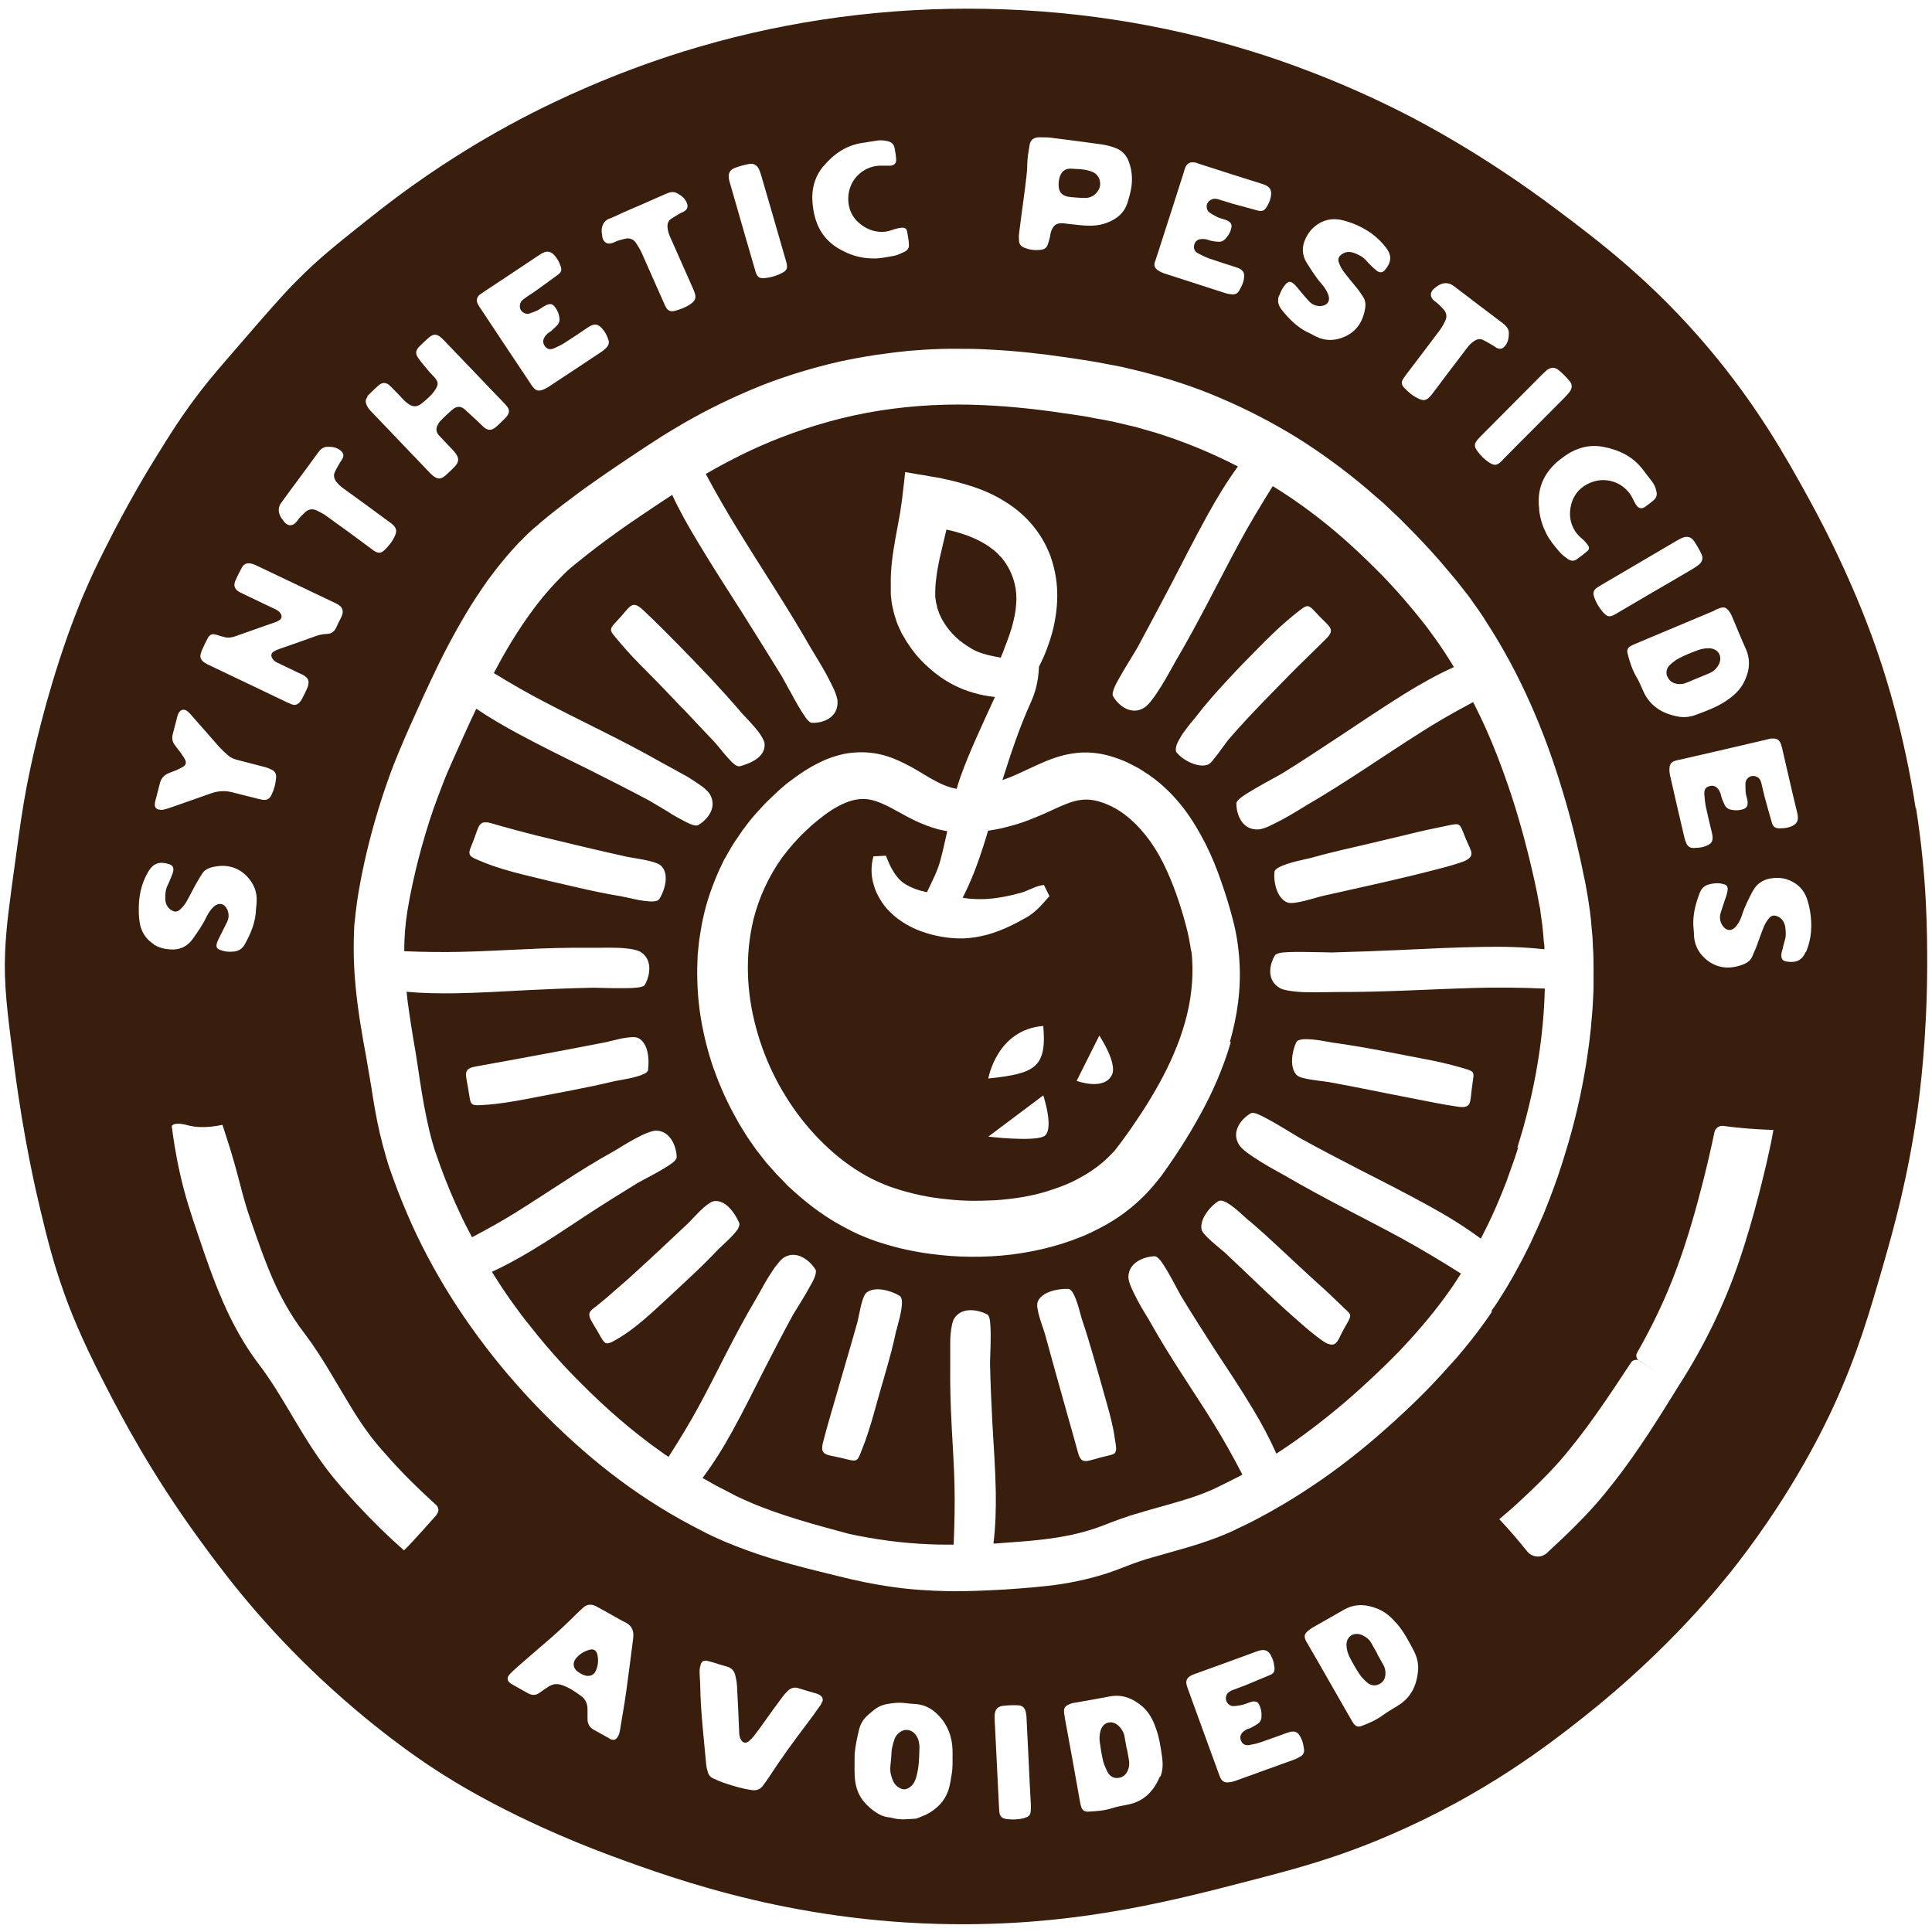
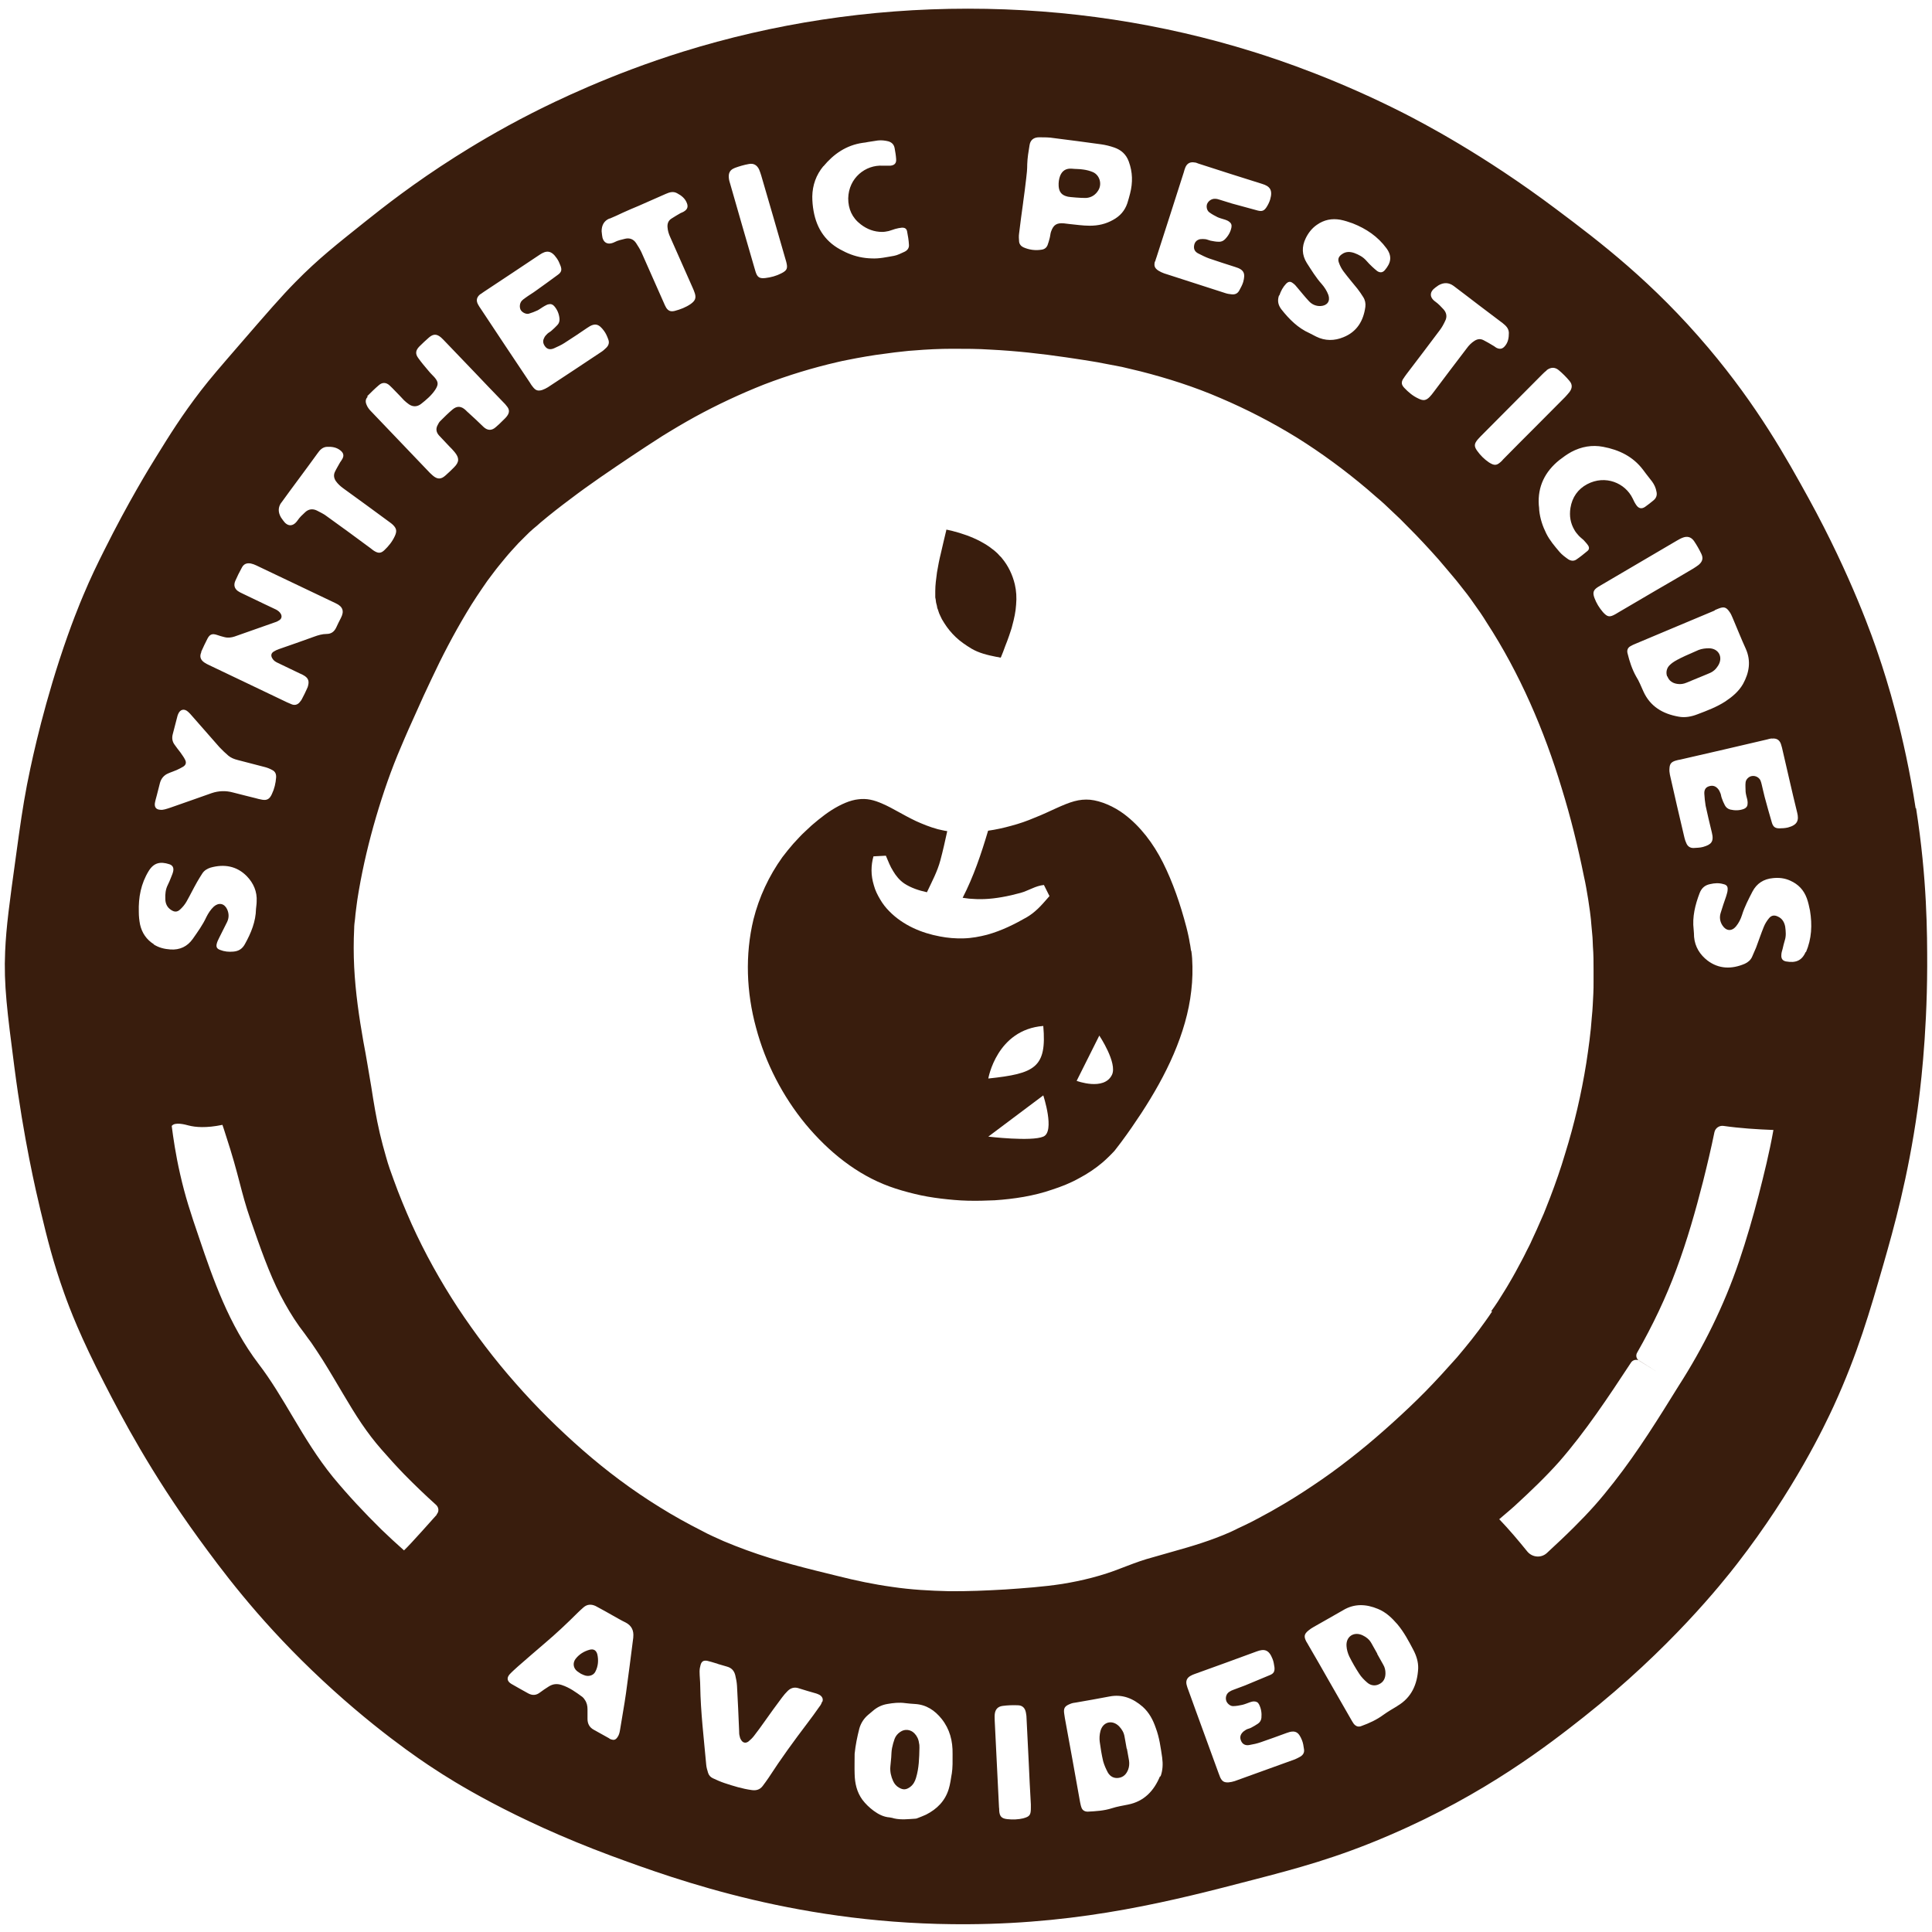
<svg xmlns="http://www.w3.org/2000/svg" width="201" height="201" viewBox="0 0 201 201" fill="none">
  <path d="M143.294 172.054C143.094 171.676 142.872 171.321 142.671 170.943C142.471 170.587 142.16 170.321 141.781 170.143C140.869 169.698 140.001 170.254 140.09 171.276C140.113 171.632 140.224 172.01 140.38 172.343C140.691 172.965 141.025 173.543 141.403 174.121C141.626 174.477 141.937 174.788 142.249 175.055C142.605 175.366 143.072 175.432 143.495 175.21C143.962 174.988 144.14 174.566 144.14 174.077C144.14 173.765 144.073 173.454 143.895 173.165C143.695 172.788 143.472 172.432 143.272 172.054H143.294Z" fill="#391D0D" />
  <path d="M117.216 181.922C117.15 181.5 117.061 181.077 116.994 180.677C116.927 180.255 116.727 179.922 116.438 179.611C115.726 178.877 114.724 179.122 114.48 180.122C114.391 180.477 114.368 180.855 114.413 181.211C114.502 181.878 114.613 182.566 114.769 183.233C114.88 183.633 115.058 184.033 115.258 184.411C115.503 184.833 115.904 185.033 116.371 184.967C116.883 184.9 117.194 184.567 117.372 184.1C117.483 183.811 117.506 183.478 117.461 183.167C117.394 182.744 117.305 182.322 117.239 181.922H117.216Z" fill="#391D0D" />
  <path d="M123.915 98.938C123.87 98.671 123.848 98.382 123.781 98.115C123.737 97.849 123.692 97.56 123.626 97.293C123.559 97.026 123.514 96.76 123.425 96.448C122.802 94.07 122.023 91.803 121 89.759C119.976 87.714 118.619 85.958 116.973 84.714C115.882 83.891 114.525 83.314 113.413 83.203C112.856 83.158 112.345 83.203 111.766 83.358C111.187 83.514 110.564 83.78 109.875 84.091C109.185 84.403 108.451 84.758 107.65 85.069C106.871 85.403 106.048 85.692 105.202 85.914C104.401 86.136 103.6 86.314 102.799 86.425C102.087 88.825 101.286 91.203 100.151 93.404C100.374 93.426 100.596 93.47 100.819 93.493C101.308 93.537 101.842 93.559 102.421 93.537C103.578 93.493 104.891 93.248 106.181 92.892C106.604 92.781 106.982 92.581 107.383 92.426C107.783 92.248 108.184 92.115 108.606 92.07L109.185 93.226C108.718 93.759 108.339 94.204 107.961 94.559C107.583 94.915 107.205 95.204 106.826 95.426C105.58 96.137 104.223 96.826 102.688 97.249C101.909 97.448 101.108 97.604 100.24 97.626C99.395 97.648 98.594 97.582 97.793 97.426C96.836 97.249 95.879 96.96 94.989 96.537C94.099 96.115 93.231 95.537 92.519 94.804C92.163 94.448 91.829 94.026 91.562 93.559C91.296 93.115 91.051 92.626 90.917 92.115C90.761 91.603 90.672 91.092 90.672 90.559C90.672 90.048 90.739 89.559 90.873 89.092L92.163 89.025C92.408 89.603 92.608 90.137 92.92 90.626C93.209 91.115 93.587 91.581 94.077 91.915C94.789 92.381 95.612 92.648 96.435 92.826C96.947 91.737 97.526 90.67 97.837 89.492C98.104 88.492 98.327 87.492 98.549 86.469C98.215 86.425 97.882 86.336 97.57 86.269C96.747 86.047 95.99 85.736 95.301 85.425C93.943 84.781 92.853 84.069 91.874 83.647C90.895 83.203 90.138 83.047 89.293 83.158C88.448 83.247 87.491 83.669 86.534 84.269C86.289 84.425 86.067 84.58 85.822 84.758C85.599 84.936 85.355 85.114 85.132 85.292C84.91 85.492 84.665 85.669 84.442 85.87L83.775 86.492C83.33 86.892 82.929 87.359 82.529 87.781C82.329 88.003 82.151 88.248 81.95 88.47L81.394 89.181C79.992 91.137 78.969 93.337 78.39 95.648C77.5 99.338 77.656 103.249 78.657 106.916C79.636 110.605 81.439 114.072 83.819 116.962C85.021 118.406 86.356 119.718 87.824 120.829C89.293 121.94 90.873 122.829 92.519 123.429C93.365 123.74 94.233 123.985 95.145 124.207C96.035 124.429 96.969 124.585 97.882 124.696C98.816 124.807 99.751 124.896 100.685 124.918C101.62 124.94 102.554 124.918 103.489 124.874C104.49 124.807 105.491 124.696 106.515 124.518C107.516 124.34 108.517 124.096 109.474 123.762C110.431 123.451 111.388 123.073 112.256 122.584C113.146 122.118 113.969 121.562 114.703 120.94C114.903 120.784 115.059 120.607 115.237 120.451C115.415 120.295 115.571 120.118 115.749 119.94C115.838 119.851 115.927 119.762 115.994 119.673L116.216 119.384L116.439 119.095L116.706 118.74C117.418 117.784 118.085 116.806 118.73 115.828C120.021 113.85 121.2 111.783 122.112 109.65C123.025 107.516 123.692 105.294 123.937 103.071C124.071 101.96 124.093 100.827 124.026 99.715C124.004 99.449 123.982 99.16 123.937 98.893L123.915 98.938ZM108.54 106.738C108.918 111.072 107.672 111.694 102.821 112.206C102.821 112.206 103.689 107.116 108.54 106.738ZM108.54 118.251C107.294 118.784 102.821 118.251 102.821 118.251L108.54 113.961C108.54 113.961 109.786 117.74 108.54 118.251ZM115.682 111.828C114.859 113.517 112.011 112.45 112.011 112.45L114.369 107.738C114.369 107.738 116.283 110.605 115.682 111.828Z" fill="#391D0D" />
  <path d="M104.134 68.377C104.289 67.999 104.445 67.621 104.579 67.222C104.734 66.866 104.846 66.51 104.979 66.155C105.046 65.977 105.09 65.799 105.157 65.621C105.224 65.444 105.268 65.266 105.313 65.088C105.513 64.355 105.669 63.643 105.713 62.91C105.78 62.176 105.736 61.465 105.58 60.799C105.335 59.776 104.89 58.865 104.267 58.109C104.2 58.02 104.111 57.909 104.022 57.843L103.778 57.576C103.6 57.42 103.422 57.243 103.221 57.109C102.843 56.798 102.42 56.554 101.975 56.309C101.085 55.843 100.084 55.487 99.016 55.22L98.615 55.131C98.438 55.087 98.46 55.109 98.46 55.109C98.46 55.109 98.46 55.131 98.438 55.154C98.438 55.176 98.438 55.198 98.438 55.198V55.242L98.415 55.309C98.237 56.02 98.082 56.731 97.903 57.487C97.725 58.198 97.592 58.887 97.481 59.554C97.392 60.221 97.303 60.865 97.303 61.487C97.303 61.643 97.303 61.776 97.303 61.932V62.154L97.347 62.377C97.37 62.51 97.37 62.665 97.414 62.799C97.459 62.932 97.481 63.066 97.503 63.199C97.503 63.266 97.547 63.332 97.57 63.399L97.636 63.599L97.703 63.799C97.703 63.799 97.77 63.932 97.792 63.999C97.859 64.132 97.926 64.288 97.993 64.421L98.237 64.821C98.571 65.355 98.972 65.844 99.439 66.288C99.906 66.733 100.462 67.11 101.041 67.466C101.82 67.933 102.732 68.155 103.644 68.333C103.8 68.355 103.956 68.377 104.089 68.422L104.134 68.377Z" fill="#391D0D" />
-   <path d="M173.466 70.356C173.644 70.845 174.022 71.089 174.534 71.156C174.845 71.2 175.157 71.156 175.468 71.022C175.869 70.867 176.247 70.689 176.648 70.534C177.048 70.378 177.449 70.2 177.827 70.045C178.228 69.889 178.517 69.622 178.739 69.267C179.296 68.4 178.828 67.467 177.805 67.444C177.449 67.444 177.048 67.489 176.715 67.622C176.069 67.844 175.424 68.111 174.801 68.422C174.423 68.6 174.067 68.867 173.755 69.156C173.399 69.467 173.288 69.933 173.444 70.378L173.466 70.356Z" fill="#391D0D" />
+   <path d="M173.466 70.356C173.644 70.845 174.022 71.089 174.534 71.156C174.845 71.2 175.157 71.156 175.468 71.022C175.869 70.867 176.247 70.689 176.648 70.534C177.048 70.378 177.449 70.2 177.827 70.045C178.228 69.889 178.517 69.622 178.739 69.267C179.296 68.4 178.828 67.467 177.805 67.444C177.449 67.444 177.048 67.489 176.715 67.622C174.423 68.6 174.067 68.867 173.755 69.156C173.399 69.467 173.288 69.933 173.444 70.378L173.466 70.356Z" fill="#391D0D" />
  <path d="M95.122 180.32C94.721 179.92 94.121 179.853 93.653 180.187C93.386 180.364 93.186 180.609 93.075 180.898C92.963 181.209 92.874 181.52 92.808 181.853C92.741 182.187 92.741 182.52 92.719 182.854C92.697 183.165 92.652 183.476 92.63 183.787C92.585 184.32 92.697 184.809 92.919 185.298C93.052 185.587 93.253 185.832 93.542 185.987C93.965 186.232 94.276 186.209 94.677 185.921C95.011 185.676 95.189 185.343 95.3 184.965C95.611 183.943 95.634 182.898 95.656 181.831C95.656 181.676 95.656 181.498 95.611 181.342C95.567 180.942 95.389 180.587 95.122 180.32Z" fill="#391D0D" />
  <path d="M111.075 20.46C111.275 20.505 112.566 20.616 113.011 20.594C113.545 20.549 113.967 20.283 114.257 19.816C114.679 19.149 114.412 18.216 113.7 17.905C113.389 17.771 113.033 17.682 112.699 17.638C112.299 17.571 111.898 17.593 111.498 17.549C110.919 17.505 110.518 17.749 110.296 18.282C110.162 18.638 110.118 18.994 110.14 19.372C110.185 19.994 110.474 20.327 111.097 20.46H111.075Z" fill="#391D0D" />
  <path d="M61.346 171.633C60.768 171.789 60.256 172.1 59.878 172.589C59.566 173.011 59.633 173.545 60.056 173.878C60.167 173.967 60.3 174.034 60.456 174.145C60.59 174.211 60.745 174.278 60.901 174.323C61.324 174.434 61.769 174.278 61.947 173.9C62.236 173.345 62.281 172.722 62.147 172.122C62.036 171.7 61.769 171.522 61.346 171.633Z" fill="#391D0D" />
-   <path d="M157.846 119.429C158.069 118.717 158.291 117.984 158.492 117.273C159.804 112.561 160.605 107.694 160.717 102.849C158.225 102.738 155.555 102.716 153.441 102.782C148.724 102.916 143.962 103.227 139.134 103.205C138.511 103.205 137.287 103.249 136.085 103.227C135.485 103.227 134.906 103.182 134.394 103.116C133.905 103.049 133.482 102.96 133.26 102.849C131.769 102.093 132.014 100.427 132.637 99.404C132.726 99.249 133.037 99.138 133.46 99.093C134.194 99.026 135.284 99.026 136.286 99.049C137.287 99.049 138.199 99.093 138.533 99.093C140.958 99.026 143.406 98.938 145.853 98.826C148.59 98.693 151.371 98.56 154.175 98.515C156.378 98.471 158.514 98.515 160.672 98.76V98.404L160.605 97.849L160.561 97.293L160.45 96.182L160.294 95.093L160.227 94.537L160.116 94.004L159.916 92.915C159.76 92.159 159.604 91.426 159.426 90.67C158.736 87.692 157.935 84.758 156.956 81.891C155.977 79.024 154.865 76.224 153.508 73.535C153.419 73.379 153.352 73.201 153.263 73.046C151.282 74.091 149.28 75.246 147.7 76.269C145.764 77.491 143.873 78.758 141.937 80.024C140.001 81.291 138.021 82.558 135.996 83.736C135.485 84.047 134.461 84.692 133.438 85.247C132.926 85.514 132.414 85.781 131.969 85.981C131.524 86.181 131.123 86.292 130.879 86.292C129.254 86.358 128.631 84.781 128.631 83.603C128.631 83.403 128.832 83.18 129.165 82.936C129.455 82.714 129.833 82.491 130.233 82.247C130.634 82.002 131.079 81.758 131.502 81.513C132.347 81.047 133.104 80.624 133.393 80.469C135.396 79.224 137.354 77.935 139.334 76.624C141.537 75.157 143.784 73.646 146.098 72.201C147.789 71.157 149.48 70.201 151.26 69.401C150.526 68.179 149.747 67.001 148.902 65.867C148.479 65.267 148.012 64.689 147.544 64.112C147.322 63.823 147.077 63.534 146.832 63.245L146.098 62.378C145.609 61.8 145.097 61.245 144.585 60.689L143.806 59.867L143.005 59.067C140.869 56.933 138.622 54.933 136.219 53.155C134.995 52.244 133.727 51.377 132.414 50.577C131.168 52.555 129.922 54.644 128.987 56.377C126.785 60.445 124.738 64.667 122.312 68.779C122.001 69.312 121.445 70.379 120.822 71.379C120.51 71.868 120.198 72.357 119.887 72.757C119.598 73.157 119.308 73.446 119.086 73.602C117.706 74.49 116.371 73.424 115.793 72.424C115.704 72.246 115.771 71.957 115.926 71.557C116.06 71.224 116.282 70.823 116.527 70.401C116.772 69.979 117.017 69.534 117.284 69.112C117.795 68.268 118.263 67.512 118.418 67.223C119.553 65.134 120.666 63 121.801 60.867C123.047 58.467 124.27 56.044 125.605 53.622C126.584 51.844 127.608 50.155 128.787 48.532C126.073 47.132 123.225 45.954 120.31 45.043L118.151 44.421L115.971 43.91L115.704 43.843L115.437 43.798L114.881 43.687L113.768 43.487C113.056 43.332 112.255 43.221 111.499 43.109C108.45 42.643 105.424 42.287 102.398 42.154C98.749 41.976 95.144 42.154 91.584 42.709C88.024 43.265 84.509 44.243 81.149 45.554C78.501 46.576 75.92 47.865 73.428 49.31C74.496 51.31 75.653 53.31 76.654 54.933C79.191 59.089 81.928 63.156 84.397 67.49C84.731 68.045 85.399 69.112 85.999 70.201C86.289 70.735 86.556 71.29 86.778 71.757C86.978 72.224 87.112 72.646 87.134 72.913C87.246 74.624 85.666 75.246 84.486 75.202C84.286 75.202 84.041 74.979 83.797 74.624C83.352 74.002 82.795 73.024 82.306 72.112C81.794 71.224 81.371 70.379 81.171 70.09C79.858 67.957 78.523 65.823 77.166 63.667C75.653 61.289 74.095 58.889 72.605 56.4C71.626 54.777 70.713 53.177 69.935 51.488L69.111 52.022C68.31 52.555 67.531 53.066 66.753 53.599C65.195 54.644 63.682 55.711 62.191 56.844C61.457 57.4 60.723 57.978 60.011 58.556C59.633 58.844 59.343 59.111 59.01 59.4C58.698 59.689 58.431 59.978 58.142 60.267C56.94 61.489 55.828 62.867 54.804 64.334C53.558 66.112 52.423 68.023 51.378 70.023C53.135 71.112 54.982 72.157 56.517 72.957C58.542 74.024 60.634 75.046 62.703 76.091C64.795 77.135 66.886 78.224 68.956 79.402C69.49 79.691 70.558 80.269 71.581 80.847C72.071 81.158 72.56 81.469 72.961 81.758C73.361 82.047 73.65 82.336 73.806 82.558C74.696 83.936 73.628 85.269 72.627 85.847C72.449 85.936 72.16 85.87 71.781 85.714C71.448 85.581 71.069 85.358 70.647 85.136C70.224 84.914 69.779 84.647 69.378 84.38C68.533 83.891 67.799 83.425 67.509 83.269C65.418 82.158 63.304 81.091 61.146 80.002C58.743 78.824 56.295 77.624 53.87 76.313C52.379 75.513 50.933 74.668 49.553 73.735C49.553 73.779 49.509 73.824 49.486 73.868C48.685 75.557 47.907 77.291 47.128 79.046C46.928 79.491 46.749 79.891 46.572 80.313C46.394 80.736 46.215 81.136 46.06 81.58C45.726 82.425 45.414 83.291 45.103 84.136C44.502 85.87 43.99 87.625 43.523 89.403C43.078 91.181 42.678 92.959 42.388 94.759C42.166 96.137 42.055 97.537 42.055 98.96C44.124 99.049 46.238 99.071 47.973 99.026C50.132 98.982 52.29 98.849 54.493 98.76C56.696 98.649 58.921 98.582 61.146 98.604C61.435 98.604 61.858 98.604 62.347 98.604C62.837 98.604 63.393 98.582 63.949 98.604C64.505 98.604 65.04 98.649 65.507 98.715C65.974 98.782 66.33 98.871 66.552 98.982C67.91 99.738 67.665 101.404 67.109 102.427C67.02 102.605 66.731 102.694 66.352 102.738C66.019 102.782 65.596 102.805 65.151 102.805C64.706 102.805 64.216 102.805 63.749 102.805C62.837 102.782 62.013 102.76 61.702 102.76C59.477 102.805 57.252 102.894 55.005 103.005C52.49 103.138 49.931 103.294 47.35 103.338C45.637 103.36 43.968 103.338 42.299 103.182C42.366 103.871 42.455 104.583 42.566 105.294C42.7 106.205 42.834 107.116 42.989 108.027L43.234 109.45L43.456 110.894C43.746 112.806 44.013 114.628 44.391 116.384C44.569 117.251 44.769 118.095 45.014 118.94C45.125 119.362 45.259 119.762 45.414 120.184L45.859 121.451C46.483 123.14 47.172 124.807 47.951 126.429C48.307 127.207 48.708 127.963 49.108 128.718C50.688 127.896 52.268 127.007 53.514 126.229C55.182 125.207 56.829 124.096 58.542 123.007C60.233 121.896 61.991 120.807 63.793 119.806C64.016 119.673 64.372 119.473 64.75 119.229C65.151 118.984 65.573 118.74 66.019 118.495C66.463 118.251 66.909 118.028 67.309 117.873C67.71 117.717 68.043 117.628 68.266 117.628C69.712 117.651 70.357 119.206 70.402 120.362C70.402 120.54 70.246 120.762 69.957 120.984C68.956 121.74 66.731 122.829 66.263 123.118C64.528 124.185 62.814 125.251 61.079 126.385C59.165 127.652 57.185 128.985 55.138 130.208C53.825 130.985 52.535 131.697 51.177 132.319L51.912 133.475C52.156 133.852 52.401 134.23 52.668 134.608C52.935 134.986 53.18 135.364 53.447 135.719C53.981 136.453 54.515 137.186 55.093 137.875C55.383 138.231 55.65 138.586 55.939 138.942L56.807 139.986C57.986 141.364 59.21 142.698 60.5 143.965C63.059 146.543 65.796 148.921 68.711 150.988C68.978 151.188 69.267 151.388 69.556 151.565C70.713 149.765 71.87 147.854 72.716 146.276C73.695 144.476 74.629 142.609 75.586 140.742C76.543 138.875 77.567 136.964 78.657 135.119C78.79 134.875 78.99 134.519 79.235 134.097C79.458 133.675 79.725 133.208 80.014 132.763C80.303 132.319 80.57 131.874 80.86 131.541C81.127 131.185 81.394 130.919 81.594 130.808C82.884 130.052 84.219 131.097 84.842 132.074C84.931 132.23 84.887 132.519 84.753 132.874C84.642 133.186 84.442 133.541 84.219 133.919C84.019 134.297 83.774 134.697 83.552 135.075C83.085 135.83 82.684 136.497 82.528 136.742C81.505 138.608 80.526 140.498 79.547 142.409C78.457 144.565 77.366 146.765 76.165 148.943C75.23 150.654 74.229 152.232 73.094 153.766C73.161 153.81 73.228 153.855 73.294 153.877C73.673 154.099 74.073 154.321 74.474 154.543C74.874 154.743 75.275 154.966 75.675 155.166L76.276 155.477C76.476 155.588 76.654 155.677 76.855 155.766C77.055 155.855 77.233 155.944 77.433 156.033C77.633 156.121 77.834 156.21 78.034 156.299C79.636 156.988 81.327 157.566 83.062 158.099C84.798 158.633 86.556 159.1 88.358 159.588C91.184 160.189 93.898 160.544 96.546 160.655C97.436 160.7 98.326 160.7 99.216 160.7C99.305 158.588 99.35 156.366 99.305 154.588C99.261 152.588 99.127 150.565 99.016 148.521C98.905 146.454 98.838 144.365 98.86 142.275C98.86 142.009 98.86 141.609 98.86 141.142C98.86 140.675 98.86 140.164 98.86 139.653C98.86 139.142 98.905 138.631 98.972 138.208C99.038 137.786 99.127 137.431 99.239 137.231C99.973 135.964 101.664 136.208 102.687 136.742C102.865 136.83 102.954 137.097 102.999 137.453C103.155 138.72 102.999 141.231 102.999 141.809C103.043 143.876 103.132 145.943 103.244 148.054C103.377 150.387 103.555 152.81 103.6 155.232C103.622 157.055 103.577 158.833 103.355 160.589C103.689 160.589 104 160.544 104.334 160.522C105.602 160.433 106.87 160.344 108.072 160.211C109.251 160.077 110.386 159.922 111.476 159.677C112.567 159.455 113.59 159.144 114.547 158.788C114.792 158.699 115.059 158.588 115.303 158.499C115.615 158.388 115.904 158.255 116.193 158.166C116.483 158.055 116.794 157.944 117.083 157.855C117.373 157.744 117.662 157.655 117.951 157.566C120.265 156.855 122.401 156.344 124.27 155.699C124.515 155.61 124.738 155.544 124.96 155.455C125.183 155.366 125.405 155.277 125.628 155.188C126.073 155.01 126.473 154.832 126.94 154.588C127.385 154.366 127.83 154.143 128.275 153.921C128.498 153.81 128.72 153.699 128.943 153.588C129.054 153.521 129.143 153.477 129.254 153.41C128.298 151.565 127.252 149.699 126.34 148.232C125.272 146.476 124.115 144.765 122.98 142.987C121.845 141.231 120.71 139.409 119.664 137.542C119.531 137.297 119.308 136.942 119.064 136.542C118.819 136.142 118.552 135.675 118.307 135.208C118.062 134.741 117.84 134.275 117.662 133.875C117.506 133.475 117.395 133.119 117.395 132.874C117.395 131.385 118.952 130.741 120.109 130.696C120.31 130.696 120.51 130.874 120.755 131.163C121.534 132.208 122.668 134.519 122.98 135.008C124.092 136.83 125.227 138.608 126.384 140.409C127.697 142.409 129.076 144.454 130.345 146.587C131.279 148.121 132.08 149.654 132.792 151.232C134.951 149.832 136.975 148.321 138.889 146.743C140.068 145.787 141.203 144.765 142.315 143.742C142.872 143.231 143.428 142.698 143.984 142.164C144.541 141.631 145.052 141.098 145.586 140.564C147.656 138.386 149.591 136.097 151.26 133.63C151.505 133.252 151.75 132.874 151.994 132.497C149.925 131.185 147.678 129.852 145.853 128.852C143.851 127.763 141.826 126.718 139.779 125.652C137.732 124.585 135.685 123.473 133.66 122.296C133.126 122.007 132.08 121.429 131.101 120.829C130.612 120.518 130.144 120.206 129.744 119.918C129.366 119.629 129.054 119.34 128.921 119.117C128.053 117.762 129.099 116.428 130.122 115.828C130.3 115.739 130.589 115.784 130.968 115.962C131.301 116.095 131.68 116.317 132.103 116.539C132.525 116.762 132.948 117.028 133.371 117.273C134.194 117.762 134.951 118.228 135.218 118.384C137.265 119.518 139.356 120.607 141.47 121.696C143.829 122.896 146.232 124.118 148.612 125.429C150.526 126.474 152.328 127.585 154.042 128.852C154.042 128.852 154.042 128.852 154.064 128.852C154.598 127.83 155.11 126.785 155.577 125.718C155.866 125.029 156.178 124.34 156.445 123.629C156.578 123.273 156.734 122.94 156.845 122.585L157.223 121.518C157.357 121.162 157.468 120.807 157.602 120.451L157.958 119.362L157.846 119.429ZM132.592 90.737C132.592 90.559 132.77 90.381 133.037 90.248C133.949 89.737 135.885 89.381 136.33 89.27C137.91 88.825 139.49 88.448 141.069 88.092C142.827 87.67 144.585 87.27 146.321 86.847C147.722 86.492 149.057 86.203 150.392 85.936C150.815 85.847 151.127 85.781 151.327 85.758C151.527 85.736 151.683 85.758 151.794 85.825C152.017 85.981 152.15 86.403 152.506 87.292C152.795 87.981 153.085 88.448 153.085 88.803C153.085 88.981 153.018 89.136 152.84 89.292C152.751 89.359 152.64 89.448 152.506 89.514C152.373 89.581 152.217 89.648 152.017 89.714C151.104 90.025 150.192 90.27 149.302 90.492C148.412 90.715 147.567 90.937 146.81 91.115C143.717 91.87 140.669 92.515 137.643 93.204C136.842 93.381 134.639 94.159 133.949 93.893C132.881 93.493 132.481 91.848 132.592 90.737ZM67.442 111.272C67.42 111.45 67.264 111.606 67.02 111.717C66.197 112.139 64.394 112.383 63.971 112.472C62.503 112.828 61.012 113.139 59.521 113.428C57.853 113.739 56.206 114.072 54.537 114.384C53.202 114.628 51.912 114.85 50.554 114.939C49.687 115.006 49.286 115.028 49.086 114.828C48.886 114.628 48.863 114.184 48.708 113.25C48.463 111.761 48.129 111.206 49.464 110.961C51.088 110.672 52.846 110.339 54.226 110.094C57.118 109.561 59.966 109.028 62.814 108.472C63.193 108.405 63.905 108.205 64.617 108.05C65.329 107.916 66.041 107.827 66.374 107.983C67.42 108.472 67.576 110.161 67.42 111.25L67.442 111.272ZM68.577 93.537C68.488 93.693 68.266 93.759 67.977 93.781C66.975 93.848 65.062 93.315 64.617 93.248C63.015 92.981 61.413 92.648 59.811 92.27C58.031 91.87 56.251 91.448 54.471 91.003C53.046 90.648 51.689 90.27 50.31 89.714C49.865 89.514 49.531 89.403 49.286 89.27C49.041 89.136 48.908 89.025 48.863 88.87C48.752 88.581 48.975 88.181 49.308 87.314C49.575 86.603 49.709 86.092 49.931 85.803C50.043 85.669 50.176 85.581 50.354 85.558C50.443 85.558 50.532 85.558 50.666 85.558C50.799 85.558 50.933 85.603 51.111 85.647C51.912 85.892 52.802 86.114 53.647 86.358C54.493 86.581 55.316 86.803 56.05 86.981C59.076 87.714 62.102 88.448 65.129 89.114C65.907 89.292 68.266 89.537 68.8 90.092C69.645 90.959 69.178 92.581 68.6 93.537H68.577ZM122.401 77.535C122.49 77.269 122.646 76.98 122.846 76.646C123.024 76.335 123.247 76.046 123.469 75.757C123.892 75.18 124.315 74.735 124.448 74.535C125.472 73.201 126.584 71.957 127.719 70.735C128.965 69.379 130.256 68.068 131.546 66.779C132.592 65.734 133.616 64.778 134.75 63.867C135.485 63.289 135.796 63.023 136.085 63.067C136.375 63.111 136.642 63.467 137.309 64.156C138.355 65.245 138.978 65.49 137.91 66.512C136.664 67.757 135.262 69.09 134.216 70.157C133.126 71.268 132.036 72.379 130.968 73.49C129.9 74.602 128.854 75.735 127.875 76.868C127.741 77.024 127.563 77.246 127.385 77.513C127.185 77.78 126.963 78.069 126.762 78.358C126.651 78.491 126.54 78.647 126.429 78.78C126.384 78.847 126.317 78.913 126.273 78.98C126.228 79.047 126.184 79.091 126.139 79.158C125.939 79.38 125.761 79.535 125.583 79.58C124.649 79.869 123.113 79.158 122.401 78.269C122.29 78.135 122.312 77.869 122.401 77.535ZM71.003 73.69C69.779 72.401 68.533 71.09 67.264 69.823C66.241 68.801 65.284 67.801 64.394 66.734C63.816 66.045 63.526 65.756 63.571 65.467C63.593 65.178 63.927 64.889 64.572 64.178C65.573 63.067 65.774 62.4 66.909 63.467C68.243 64.712 69.623 66.112 70.691 67.201C71.804 68.334 72.894 69.468 73.984 70.623C75.052 71.779 76.12 72.957 77.166 74.179C77.299 74.335 77.522 74.557 77.767 74.824C78.011 75.091 78.278 75.379 78.546 75.691C78.679 75.846 78.79 76.002 78.924 76.157C78.99 76.246 79.035 76.313 79.079 76.38C79.124 76.469 79.191 76.535 79.235 76.624C79.413 76.935 79.547 77.202 79.547 77.402C79.636 78.78 78.056 79.424 76.988 79.713C76.81 79.758 76.632 79.691 76.432 79.535C76.254 79.402 76.053 79.202 75.853 78.98C75.653 78.758 75.43 78.513 75.23 78.269C74.83 77.78 74.451 77.313 74.296 77.157C73.205 76.002 72.093 74.846 71.003 73.668V73.69ZM76.832 127.763C76.387 128.518 75.008 129.696 74.718 129.985C73.695 131.074 72.627 132.119 71.514 133.141C70.291 134.297 69.067 135.43 67.799 136.586C66.775 137.497 65.774 138.342 64.572 139.097C64.372 139.208 64.194 139.32 64.038 139.409C63.882 139.497 63.771 139.564 63.638 139.631C63.371 139.742 63.193 139.786 63.059 139.742C62.77 139.653 62.592 139.231 62.125 138.431C61.746 137.786 61.435 137.342 61.346 137.008C61.301 136.83 61.301 136.697 61.346 136.564C61.368 136.497 61.413 136.43 61.479 136.364C61.546 136.275 61.657 136.186 61.769 136.097C62.058 135.897 62.347 135.63 62.659 135.386C62.97 135.141 63.282 134.875 63.571 134.608C64.172 134.097 64.772 133.563 65.284 133.119C67.398 131.208 69.49 129.252 71.581 127.274C71.848 127.007 72.338 126.474 72.849 125.963C73.361 125.474 73.94 125.007 74.296 124.963C75.497 124.807 76.454 126.207 76.899 127.207C76.966 127.363 76.921 127.563 76.788 127.785L76.832 127.763ZM93.253 138.364C92.964 139.786 92.586 141.186 92.185 142.587C91.74 144.12 91.295 145.676 90.872 147.209C90.516 148.432 90.16 149.61 89.693 150.765C89.404 151.499 89.293 151.832 89.025 151.921C88.758 152.01 88.336 151.877 87.424 151.654C85.955 151.321 85.287 151.432 85.621 150.076C86.022 148.498 86.511 146.876 86.889 145.565C87.646 142.898 88.447 140.253 89.181 137.631C89.382 136.942 89.626 134.897 90.16 134.475C90.984 133.808 92.63 134.23 93.587 134.808C93.743 134.897 93.809 135.097 93.832 135.364C93.898 136.297 93.342 137.986 93.275 138.364H93.253ZM116.038 151.121C115.86 151.343 115.415 151.41 114.502 151.632C113.034 152.01 112.522 152.41 112.166 151.165C111.743 149.676 111.298 148.009 110.92 146.72C110.163 144.053 109.429 141.387 108.695 138.72C108.495 138.031 107.694 136.075 107.961 135.43C108.361 134.408 110.03 134.052 111.12 134.097C111.298 134.097 111.454 134.23 111.588 134.452C112.077 135.208 112.433 136.897 112.567 137.275C113.034 138.631 113.434 140.009 113.835 141.387C114.28 142.92 114.725 144.476 115.148 146.009C115.504 147.254 115.815 148.454 115.993 149.721C116.127 150.543 116.193 150.899 115.993 151.121H116.038ZM129.944 126.985C131.101 127.963 132.214 128.985 133.304 130.008C134.528 131.141 135.729 132.274 136.953 133.386C137.932 134.252 138.844 135.119 139.712 135.964C139.846 136.097 139.957 136.208 140.068 136.297C140.157 136.386 140.246 136.497 140.313 136.542C140.424 136.675 140.469 136.764 140.469 136.897C140.469 137.164 140.224 137.542 139.757 138.364C139.401 139.031 139.223 139.542 138.933 139.764C138.8 139.875 138.622 139.92 138.399 139.875C138.288 139.853 138.155 139.809 137.999 139.742C137.865 139.675 137.732 139.586 137.576 139.475C137.176 139.208 136.842 138.92 136.486 138.653C136.13 138.364 135.818 138.097 135.485 137.808C134.839 137.253 134.239 136.697 133.705 136.23C131.524 134.252 129.477 132.23 127.408 130.296C127.141 130.052 126.562 129.607 126.05 129.141C125.539 128.674 125.071 128.23 125.005 127.896C124.804 126.896 125.828 125.54 126.762 124.963C126.918 124.874 127.141 124.896 127.408 125.007C128.32 125.407 129.61 126.741 129.944 127.007V126.985ZM128.053 108.405C127.274 111.094 126.162 113.628 124.849 116.006C124.204 117.184 123.514 118.34 122.78 119.473C122.424 120.029 122.045 120.584 121.667 121.14L121.089 121.962L120.799 122.362L120.443 122.807C119.509 124.007 118.418 125.074 117.239 125.985C116.06 126.896 114.769 127.629 113.457 128.252C110.809 129.474 108.027 130.163 105.246 130.519C102.443 130.852 99.639 130.83 96.835 130.452C95.144 130.23 93.453 129.874 91.785 129.341C90.939 129.096 90.116 128.763 89.293 128.407C88.469 128.03 87.691 127.607 86.912 127.163C85.376 126.252 83.975 125.185 82.662 124.007L82.172 123.562L81.928 123.34L81.705 123.096L80.793 122.162L79.925 121.184C79.769 121.029 79.636 120.851 79.502 120.673L79.102 120.162C78.968 119.984 78.835 119.829 78.701 119.651L78.323 119.117C78.078 118.762 77.811 118.406 77.589 118.028L76.899 116.917L76.276 115.784C75.453 114.25 74.763 112.65 74.184 111.006C73.628 109.361 73.205 107.672 72.916 105.938C72.627 104.205 72.516 102.449 72.538 100.693L72.582 99.36C72.627 98.915 72.671 98.471 72.716 98.049C72.76 97.604 72.849 97.182 72.916 96.737L73.027 96.093C73.072 95.871 73.116 95.648 73.161 95.448C73.539 93.715 74.14 92.026 74.874 90.403L75.163 89.803C75.252 89.603 75.341 89.403 75.475 89.203L76.142 88.047C76.254 87.847 76.387 87.67 76.499 87.492L76.877 86.936L77.255 86.381C77.388 86.203 77.522 86.025 77.656 85.847C77.922 85.492 78.189 85.158 78.479 84.825L79.369 83.847C79.658 83.514 79.992 83.225 80.303 82.914C80.615 82.625 80.926 82.314 81.26 82.025C81.594 81.736 81.905 81.469 82.284 81.202L82.818 80.802L83.374 80.424L83.663 80.224C83.663 80.224 83.863 80.113 83.952 80.047C84.153 79.936 84.353 79.802 84.553 79.691L85.198 79.358C85.399 79.247 85.643 79.158 85.866 79.046C86.778 78.669 87.824 78.358 88.914 78.291C90.004 78.202 91.139 78.335 92.118 78.624C93.097 78.913 93.943 79.335 94.699 79.736C95.434 80.136 96.101 80.558 96.702 80.913C97.748 81.513 98.615 81.913 99.528 82.069C99.639 81.669 99.772 81.269 99.906 80.869C100.818 78.291 102.22 75.335 103.511 72.513C102.687 72.424 101.886 72.268 101.174 72.046C99.884 71.668 98.771 71.09 97.792 70.401C97.414 70.135 97.058 69.846 96.702 69.534C96.368 69.223 96.012 68.912 95.701 68.556C95.545 68.379 95.389 68.223 95.233 68.023C95.1 67.845 94.944 67.668 94.811 67.468C94.544 67.09 94.277 66.712 94.054 66.29L93.876 66.001L93.787 65.845C93.787 65.845 93.743 65.734 93.72 65.69L93.409 65.023L93.342 64.845L93.275 64.667L93.164 64.312C93.097 64.089 93.008 63.845 92.964 63.623L92.808 62.934C92.764 62.712 92.741 62.467 92.719 62.245L92.675 61.911C92.675 61.8 92.675 61.689 92.675 61.578V60.911C92.63 59.133 92.897 57.511 93.164 55.977C93.32 55.133 93.476 54.288 93.631 53.444C93.72 52.733 93.854 52.044 93.921 51.31C94.01 50.577 94.099 49.843 94.165 49.132C94.343 49.132 94.588 49.177 94.788 49.221C95.011 49.266 95.233 49.288 95.434 49.332C95.879 49.399 96.301 49.466 96.746 49.554L97.414 49.666C97.636 49.71 97.859 49.732 98.082 49.799C98.526 49.888 98.994 49.999 99.439 50.11C99.661 50.155 99.906 50.243 99.995 50.266L100.396 50.377C100.663 50.444 100.93 50.555 101.197 50.621C102.265 50.977 103.355 51.444 104.401 52.088C105.446 52.71 106.448 53.511 107.293 54.488C108.139 55.466 108.828 56.622 109.273 57.822C109.718 59.044 109.941 60.289 109.986 61.489C110.03 62.689 109.896 63.867 109.674 64.956C109.451 66.045 109.095 67.09 108.695 68.068C108.517 68.512 108.294 68.934 108.094 69.357C108.027 71.001 107.671 72.112 107.249 73.068C106.047 75.713 105.157 78.424 104.289 81.158C104.801 80.98 105.313 80.78 105.802 80.558C106.692 80.158 107.582 79.713 108.628 79.269C109.14 79.046 109.696 78.847 110.297 78.669C110.898 78.491 111.543 78.38 112.211 78.313C113.546 78.202 114.858 78.424 115.949 78.802C116.216 78.891 116.505 78.98 116.75 79.091C116.994 79.202 117.261 79.291 117.484 79.424C117.951 79.669 118.441 79.891 118.863 80.18C120.643 81.269 122.045 82.669 123.158 84.114C124.07 85.314 124.804 86.581 125.45 87.847C126.095 89.136 126.607 90.425 127.052 91.715C127.163 92.048 127.274 92.359 127.385 92.692L127.541 93.181L127.697 93.67C127.786 94.004 127.897 94.315 127.986 94.648L128.12 95.137L128.186 95.382L128.253 95.648C128.631 97.049 128.854 98.493 128.943 99.96C129.143 102.871 128.72 105.738 127.942 108.427L128.053 108.405ZM153.129 113.206C152.929 114.695 153.129 115.339 151.683 115.139C149.992 114.895 148.212 114.517 146.832 114.25C143.94 113.695 141.114 113.095 138.288 112.583C137.91 112.517 137.198 112.45 136.508 112.339C135.818 112.228 135.151 112.095 134.906 111.85C134.15 111.094 134.394 109.405 134.862 108.427C134.951 108.272 135.151 108.183 135.418 108.139C136.397 108.005 138.221 108.405 138.644 108.472C140.157 108.672 141.67 108.939 143.161 109.205C144.808 109.516 146.476 109.85 148.123 110.161C149.436 110.405 150.704 110.694 151.95 111.05C152.751 111.294 153.107 111.361 153.24 111.606C153.374 111.85 153.24 112.295 153.129 113.228V113.206Z" fill="#391D0D" />
  <path d="M199.298 84.09C198.119 76.445 196.295 70.666 195.405 68.066C194.915 66.599 192.646 59.998 188.151 51.82C185.859 47.664 182.878 42.285 177.738 36.196C171.953 29.351 166.457 25.173 161.918 21.772C154.263 16.016 147.855 12.705 146.031 11.771C139.155 8.282 133.326 6.304 130.322 5.37C120.977 2.459 111.031 0.903 100.706 0.903C90.382 0.903 80.436 2.459 71.069 5.37C63.504 7.726 57.652 10.593 55.338 11.771C51.844 13.549 49.085 15.238 47.394 16.305C43.011 19.083 39.94 21.506 37.96 23.084C35.045 25.417 33.132 26.906 30.751 29.329C29.305 30.795 27.836 32.484 24.877 35.907C22.896 38.196 21.895 39.352 20.916 40.619C18.914 43.219 17.645 45.264 16.244 47.531C15.576 48.597 13.329 52.264 10.837 57.265C10.125 58.687 9.457 60.043 8.656 61.954C8.367 62.643 7.388 64.955 6.186 68.644C4.095 75.089 3.093 80.223 2.804 81.668C2.359 84.023 2.114 85.735 1.647 89.157C0.98 93.98 0.646 96.402 0.535 98.98C0.379 102.447 0.757 105.292 1.491 110.982C2.47 118.538 3.739 123.939 4.206 125.894C4.94 128.961 5.541 131.362 6.676 134.54C7.254 136.162 8.367 139.096 10.881 143.963C12.683 147.474 15.665 153.164 20.649 160.031C22.919 163.143 26.568 168.121 32.442 173.766C38.561 179.656 43.901 183.212 45.214 184.056C46.927 185.19 53.268 189.234 63.548 193.057C70.535 195.635 83.462 200.302 100.706 200.191C112.877 200.125 122.2 197.702 130.389 195.568C134.75 194.435 139.089 193.302 144.629 190.901C154.553 186.634 161.161 181.478 164.766 178.633C173.733 171.544 179.184 164.676 180.719 162.698C186.682 155.009 189.864 148.252 190.777 146.274C193.291 140.785 194.537 136.407 195.939 131.562C197.029 127.761 198.497 122.538 199.499 115.427C199.721 113.804 200.478 108.093 200.5 100.536C200.5 97.136 200.5 91.469 199.343 84.09H199.298ZM184.324 76.845C184.791 76.778 185.125 76.956 185.281 77.4C185.325 77.534 185.347 77.645 185.392 77.778C185.926 80.045 186.415 82.29 186.972 84.534C187.172 85.335 187.016 85.823 186.015 86.09C185.726 86.157 185.414 86.179 185.125 86.179C184.68 86.179 184.48 86.023 184.346 85.601C184.079 84.712 183.834 83.801 183.59 82.912C183.478 82.49 183.389 82.045 183.278 81.601C183.234 81.445 183.211 81.312 183.145 81.178C182.989 80.867 182.633 80.69 182.299 80.734C181.988 80.756 181.654 81.045 181.609 81.379C181.565 81.712 181.609 82.045 181.609 82.379C181.632 82.645 181.721 82.934 181.787 83.201C181.81 83.356 181.832 83.49 181.81 83.645C181.81 83.89 181.654 84.068 181.431 84.157C180.964 84.334 180.475 84.334 180.007 84.223C179.763 84.157 179.562 84.001 179.451 83.779C179.318 83.534 179.206 83.268 179.117 83.001C179.051 82.823 179.051 82.623 178.962 82.468C178.895 82.29 178.806 82.134 178.672 82.001C178.405 81.734 178.094 81.69 177.738 81.823C177.382 81.956 177.293 82.267 177.315 82.601C177.337 83.001 177.382 83.423 177.448 83.823C177.649 84.757 177.871 85.69 178.094 86.601C178.339 87.579 178.027 87.868 177.181 88.113C176.87 88.201 176.514 88.201 176.18 88.224C175.824 88.224 175.579 88.046 175.446 87.735C175.357 87.535 175.29 87.357 175.246 87.157C174.734 84.979 174.222 82.801 173.733 80.601C173.688 80.378 173.666 80.156 173.688 79.934C173.71 79.467 173.888 79.267 174.333 79.134C174.489 79.089 174.667 79.045 174.823 79.023C176.336 78.667 177.849 78.334 179.362 77.978C180.853 77.623 182.344 77.289 183.834 76.934C183.99 76.889 184.168 76.845 184.324 76.823V76.845ZM178.383 63.488C178.517 63.421 178.65 63.377 178.806 63.31C179.362 63.088 179.607 63.177 179.941 63.666C180.074 63.843 180.163 64.066 180.252 64.266C180.719 65.355 181.142 66.444 181.632 67.51C182.188 68.777 181.988 69.977 181.342 71.155C180.897 71.933 180.23 72.489 179.496 72.978C178.606 73.555 177.604 73.933 176.603 74.311C175.98 74.556 175.29 74.689 174.623 74.556C172.998 74.267 171.686 73.511 170.974 71.933C170.729 71.4 170.529 70.866 170.217 70.377C169.794 69.622 169.527 68.799 169.327 67.977C169.238 67.644 169.349 67.377 169.639 67.222C169.794 67.133 169.972 67.044 170.15 66.977C171.552 66.377 172.976 65.799 174.378 65.199C175.713 64.643 177.07 64.066 178.405 63.51L178.383 63.488ZM174.422 56.265C174.623 56.154 174.801 56.042 175.023 55.954C175.513 55.754 175.913 55.843 176.225 56.265C176.514 56.687 176.781 57.154 177.003 57.62C177.226 58.087 177.115 58.443 176.714 58.776C176.536 58.91 176.336 59.043 176.158 59.154C174.845 59.932 173.555 60.688 172.242 61.443L168.415 63.688C168.304 63.754 168.192 63.821 168.081 63.888C167.458 64.243 167.236 64.199 166.768 63.688C166.39 63.243 166.078 62.754 165.878 62.199C165.678 61.643 165.767 61.376 166.256 61.065C166.368 60.999 166.479 60.932 166.59 60.865C169.194 59.332 171.819 57.798 174.422 56.265ZM166.79 46.486C168.437 46.797 169.883 47.486 170.929 48.864C171.04 49.02 171.152 49.153 171.263 49.309C171.463 49.575 171.686 49.842 171.886 50.109C172.108 50.42 172.264 50.753 172.331 51.131C172.42 51.486 172.331 51.798 172.042 52.042C171.752 52.287 171.463 52.509 171.152 52.731C170.796 52.975 170.484 52.909 170.239 52.553C170.084 52.331 169.972 52.109 169.861 51.864C169.082 50.242 167.013 49.375 165.122 50.375C164.165 50.886 163.564 51.731 163.386 52.842C163.253 53.687 163.386 54.442 163.809 55.154C163.92 55.354 164.054 55.509 164.209 55.687C164.365 55.865 164.565 56.02 164.743 56.176C164.899 56.354 165.077 56.532 165.211 56.731C165.366 56.954 165.344 57.176 165.144 57.331C164.766 57.643 164.387 57.954 163.987 58.221C163.72 58.398 163.408 58.354 163.141 58.176C162.83 57.954 162.496 57.709 162.251 57.42C161.74 56.82 161.228 56.22 160.872 55.509C160.494 54.754 160.227 53.953 160.138 53.109C160.138 52.931 160.115 52.731 160.093 52.553C159.96 50.62 160.738 49.064 162.229 47.864C162.63 47.553 163.03 47.264 163.475 47.019C164.521 46.464 165.633 46.264 166.79 46.486ZM160.916 38.507C161.339 38.196 161.762 38.174 162.162 38.507C162.563 38.841 162.941 39.218 163.275 39.618C163.609 39.996 163.586 40.396 163.275 40.797C163.141 40.974 162.986 41.13 162.83 41.308C161.762 42.374 160.694 43.463 159.626 44.53C158.58 45.575 157.534 46.619 156.511 47.664C156.422 47.753 156.333 47.842 156.244 47.953C155.732 48.442 155.509 48.486 154.909 48.108C154.419 47.775 154.019 47.375 153.685 46.908C153.329 46.419 153.373 46.153 153.752 45.708C153.841 45.619 153.93 45.508 154.019 45.419C156.155 43.263 158.291 41.13 160.427 38.974C160.583 38.819 160.738 38.663 160.916 38.529V38.507ZM145.986 39.419C146.098 39.241 146.209 39.085 146.342 38.907C147.499 37.396 148.656 35.863 149.791 34.351C150.014 34.062 150.192 33.729 150.347 33.396C150.57 32.973 150.503 32.551 150.192 32.196C149.925 31.907 149.658 31.618 149.346 31.395C148.679 30.929 148.723 30.351 149.346 29.906C149.457 29.84 149.546 29.751 149.658 29.684C150.192 29.373 150.726 29.373 151.237 29.751C151.638 30.062 152.038 30.351 152.439 30.662C152.906 31.018 153.396 31.395 153.863 31.751C154.686 32.373 155.509 32.996 156.333 33.618C156.667 33.885 156.956 34.151 156.978 34.618C156.978 35.129 156.911 35.618 156.555 36.018C156.31 36.307 156.043 36.352 155.71 36.196C155.576 36.129 155.465 36.018 155.331 35.952C155.02 35.752 154.686 35.574 154.352 35.396C154.019 35.218 153.707 35.263 153.396 35.463C153.084 35.663 152.817 35.929 152.595 36.24C151.438 37.752 150.281 39.285 149.146 40.797C149.012 40.974 148.879 41.152 148.723 41.308C148.345 41.685 148.056 41.708 147.566 41.463C146.988 41.197 146.52 40.797 146.098 40.352C145.808 40.041 145.764 39.796 145.964 39.441L145.986 39.419ZM133.103 30.729C133.259 30.262 133.481 29.862 133.793 29.529C134.015 29.306 134.216 29.24 134.483 29.44C134.683 29.573 134.839 29.751 134.994 29.951C135.395 30.418 135.773 30.907 136.196 31.351C136.508 31.684 136.93 31.862 137.398 31.84C138.087 31.796 138.421 31.329 138.199 30.684C138.043 30.262 137.798 29.884 137.509 29.551C136.908 28.884 136.441 28.106 135.951 27.351C135.44 26.528 135.417 25.662 135.84 24.795C136.107 24.239 136.485 23.75 136.997 23.395C137.754 22.861 138.555 22.706 139.445 22.861C139.89 22.95 140.312 23.084 140.735 23.239C142.137 23.795 143.338 24.595 144.251 25.839C144.851 26.662 144.718 27.351 144.073 28.106C143.85 28.373 143.561 28.395 143.272 28.195C143.094 28.062 142.938 27.906 142.76 27.751C142.537 27.551 142.337 27.328 142.137 27.106C141.803 26.728 141.38 26.506 140.913 26.328C140.468 26.173 140.023 26.15 139.623 26.439C139.289 26.662 139.155 26.928 139.289 27.306C139.4 27.64 139.578 27.973 139.778 28.24C140.246 28.862 140.735 29.44 141.225 30.04C141.447 30.329 141.647 30.618 141.825 30.907C142.026 31.218 142.092 31.573 142.048 31.929C141.848 33.396 141.158 34.529 139.756 35.085C138.844 35.463 137.865 35.485 136.93 35.018C136.708 34.907 136.508 34.796 136.241 34.663C135.039 34.129 134.127 33.218 133.303 32.173C132.97 31.729 132.881 31.284 133.059 30.751L133.103 30.729ZM120.176 27.217C120.22 27.062 120.265 26.906 120.331 26.728C120.799 25.262 121.288 23.772 121.755 22.306C122.223 20.839 122.69 19.394 123.157 17.927C123.202 17.772 123.246 17.594 123.313 17.438C123.491 16.994 123.825 16.816 124.292 16.905C124.426 16.905 124.537 16.972 124.67 17.016C126.873 17.727 129.076 18.439 131.301 19.128C132.102 19.372 132.436 19.75 132.146 20.75C132.057 21.039 131.924 21.305 131.768 21.55C131.523 21.928 131.301 22.017 130.856 21.906C129.944 21.661 129.054 21.417 128.164 21.172C127.741 21.039 127.318 20.905 126.873 20.772C126.74 20.728 126.584 20.683 126.428 20.683C126.094 20.661 125.761 20.861 125.605 21.172C125.471 21.439 125.538 21.883 125.805 22.083C126.072 22.283 126.361 22.439 126.673 22.595C126.918 22.706 127.207 22.772 127.474 22.861C127.607 22.906 127.763 22.972 127.874 23.061C128.075 23.195 128.164 23.395 128.119 23.639C128.03 24.128 127.785 24.55 127.429 24.906C127.251 25.084 127.007 25.173 126.762 25.15C126.473 25.15 126.206 25.084 125.939 25.039C125.761 24.995 125.583 24.906 125.405 24.884C125.227 24.861 125.026 24.861 124.848 24.884C124.47 24.973 124.27 25.217 124.225 25.595C124.181 25.973 124.359 26.217 124.67 26.373C125.026 26.55 125.405 26.75 125.783 26.884C126.695 27.195 127.585 27.484 128.497 27.773C129.476 28.062 129.565 28.484 129.343 29.329C129.254 29.64 129.076 29.951 128.92 30.24C128.742 30.551 128.475 30.662 128.119 30.618C127.919 30.595 127.719 30.573 127.518 30.506C125.382 29.817 123.246 29.128 121.11 28.44C120.91 28.373 120.687 28.262 120.509 28.151C120.109 27.884 120.042 27.64 120.153 27.195L120.176 27.217ZM106.447 21.039C106.558 20.216 106.67 19.416 106.759 18.594C106.825 18.105 106.87 17.594 106.87 17.083C106.892 16.416 107.003 15.749 107.115 15.083C107.204 14.549 107.56 14.283 108.116 14.283C108.628 14.283 109.162 14.283 109.673 14.371C111.298 14.571 112.944 14.794 114.569 15.016C115.036 15.083 115.481 15.194 115.926 15.349C116.638 15.594 117.172 16.061 117.439 16.816C117.839 17.905 117.862 18.994 117.572 20.128C117.483 20.461 117.394 20.817 117.283 21.15C117.016 21.928 116.527 22.483 115.792 22.883C115.036 23.306 114.257 23.483 113.367 23.483C112.655 23.483 111.943 23.372 111.253 23.306C111.075 23.284 110.875 23.261 110.697 23.239C109.963 23.172 109.607 23.372 109.362 24.061C109.273 24.284 109.273 24.528 109.206 24.773C109.139 25.017 109.073 25.284 108.984 25.506C108.872 25.773 108.672 25.928 108.383 25.973C107.715 26.084 107.07 25.995 106.469 25.728C106.225 25.617 106.047 25.395 106.024 25.128C106.002 24.861 105.98 24.573 106.024 24.284C106.158 23.217 106.291 22.128 106.447 21.061V21.039ZM85.665 17.305C86.733 16.016 88.046 15.105 89.759 14.86C89.937 14.838 90.138 14.816 90.316 14.771C90.649 14.727 90.983 14.66 91.317 14.616C91.695 14.571 92.073 14.616 92.429 14.705C92.785 14.816 93.008 15.038 93.075 15.416C93.141 15.794 93.208 16.149 93.23 16.527C93.275 16.972 93.075 17.194 92.629 17.238C92.362 17.238 92.096 17.238 91.851 17.238C90.049 17.127 88.291 18.505 88.246 20.639C88.246 21.728 88.647 22.661 89.559 23.35C90.227 23.861 90.961 24.128 91.784 24.128C92.007 24.128 92.229 24.084 92.451 24.039C92.696 23.972 92.919 23.884 93.141 23.817C93.386 23.75 93.609 23.706 93.853 23.683C94.12 23.683 94.298 23.772 94.365 24.039C94.454 24.506 94.543 24.995 94.565 25.484C94.588 25.817 94.387 26.062 94.098 26.195C93.742 26.351 93.386 26.55 93.008 26.617C92.229 26.75 91.472 26.928 90.671 26.884C89.826 26.862 89.003 26.684 88.224 26.351C88.046 26.284 87.89 26.195 87.712 26.106C85.954 25.262 84.975 23.839 84.642 21.95C84.553 21.461 84.508 20.95 84.508 20.439C84.53 19.261 84.909 18.194 85.665 17.283V17.305ZM76.409 17.483C76.898 17.305 77.41 17.149 77.922 17.061C78.411 16.972 78.745 17.172 78.968 17.616C79.057 17.816 79.124 18.038 79.19 18.238C79.613 19.683 80.036 21.15 80.459 22.595C80.859 24.017 81.282 25.417 81.682 26.839C81.727 26.973 81.749 27.084 81.793 27.217C81.972 27.906 81.905 28.128 81.282 28.44C80.77 28.706 80.192 28.862 79.613 28.928C79.012 28.995 78.79 28.84 78.612 28.284C78.567 28.151 78.545 28.04 78.5 27.906C77.655 24.995 76.809 22.083 75.986 19.194C75.919 18.972 75.853 18.772 75.83 18.55C75.764 18.016 75.942 17.661 76.431 17.483H76.409ZM63.415 22.75C63.882 22.55 64.349 22.35 64.794 22.128C65.35 21.883 65.884 21.639 66.441 21.417C67.375 20.994 68.332 20.594 69.266 20.172C69.667 19.994 70.045 19.883 70.446 20.105C70.913 20.35 71.291 20.661 71.469 21.15C71.603 21.506 71.514 21.772 71.202 21.972C71.091 22.061 70.935 22.106 70.802 22.172C70.49 22.35 70.156 22.55 69.845 22.75C69.534 22.95 69.422 23.261 69.445 23.617C69.467 23.995 69.578 24.35 69.734 24.684C70.513 26.417 71.269 28.173 72.048 29.906C72.137 30.106 72.226 30.306 72.293 30.529C72.448 31.04 72.293 31.307 71.87 31.618C71.358 31.973 70.779 32.196 70.179 32.351C69.778 32.44 69.534 32.351 69.311 32.018C69.2 31.84 69.133 31.662 69.044 31.462C68.265 29.729 67.509 27.973 66.73 26.239C66.574 25.906 66.374 25.595 66.174 25.284C65.907 24.884 65.506 24.728 65.039 24.839C64.661 24.928 64.26 25.017 63.926 25.195C63.192 25.55 62.703 25.217 62.636 24.461C62.636 24.328 62.591 24.195 62.591 24.061C62.591 23.439 62.836 22.972 63.415 22.728V22.75ZM50.042 30.573C50.042 30.573 50.242 30.418 50.353 30.351C52.289 29.062 54.225 27.795 56.139 26.506C56.828 26.039 57.34 26.017 57.919 26.862C58.097 27.106 58.208 27.373 58.319 27.662C58.475 28.084 58.408 28.328 58.03 28.595C57.273 29.151 56.517 29.706 55.76 30.24C55.404 30.506 55.004 30.729 54.648 30.995C54.514 31.084 54.403 31.173 54.292 31.284C54.069 31.529 54.025 31.929 54.158 32.218C54.292 32.484 54.692 32.707 55.004 32.64C55.315 32.551 55.649 32.418 55.938 32.284C56.183 32.151 56.406 31.973 56.65 31.84C56.784 31.773 56.917 31.684 57.051 31.662C57.296 31.596 57.496 31.662 57.652 31.84C57.986 32.218 58.163 32.662 58.208 33.151C58.23 33.396 58.163 33.64 57.986 33.818C57.807 34.018 57.585 34.218 57.385 34.396C57.251 34.529 57.073 34.596 56.94 34.729C56.806 34.862 56.673 34.996 56.606 35.174C56.428 35.507 56.517 35.818 56.762 36.107C57.007 36.374 57.318 36.374 57.63 36.24C58.008 36.063 58.386 35.907 58.72 35.685C59.521 35.174 60.322 34.64 61.1 34.107C61.924 33.529 62.324 33.729 62.836 34.418C63.036 34.685 63.17 34.996 63.281 35.307C63.415 35.64 63.326 35.929 63.081 36.174C62.925 36.307 62.792 36.463 62.614 36.574C60.745 37.818 58.876 39.063 57.006 40.285C56.828 40.396 56.606 40.508 56.406 40.574C55.961 40.708 55.716 40.619 55.427 40.241C55.315 40.108 55.226 39.974 55.137 39.819C54.27 38.529 53.424 37.24 52.556 35.952C51.711 34.685 50.865 33.396 50.02 32.129C49.931 31.995 49.819 31.84 49.753 31.707C49.508 31.284 49.575 30.929 49.953 30.618L50.042 30.573ZM38.205 41.219C38.605 40.819 39.006 40.419 39.428 40.063C39.785 39.752 40.185 39.774 40.541 40.108C40.741 40.285 40.919 40.485 41.097 40.663C41.409 40.974 41.72 41.308 42.032 41.641C42.188 41.797 42.366 41.93 42.544 42.063C42.966 42.352 43.411 42.33 43.812 42.019C44.346 41.596 44.88 41.152 45.28 40.552C45.636 39.996 45.614 39.73 45.191 39.241C45.013 39.041 44.791 38.841 44.613 38.618C44.235 38.174 43.856 37.73 43.523 37.263C43.189 36.818 43.233 36.463 43.612 36.063C43.945 35.729 44.279 35.418 44.635 35.107C45.08 34.729 45.436 34.729 45.881 35.107C46.037 35.24 46.17 35.396 46.326 35.551C47.328 36.596 48.351 37.663 49.352 38.707C50.353 39.752 51.355 40.819 52.378 41.863C52.49 41.974 52.623 42.108 52.712 42.241C53.024 42.597 53.024 42.93 52.734 43.308C52.601 43.486 52.423 43.641 52.267 43.797C52.045 44.019 51.822 44.241 51.577 44.441C51.155 44.819 50.732 44.797 50.331 44.441C49.753 43.886 49.174 43.33 48.574 42.797C48.529 42.752 48.484 42.708 48.462 42.685C47.995 42.241 47.55 42.197 47.06 42.619C46.615 42.997 46.215 43.397 45.792 43.819C45.681 43.93 45.614 44.063 45.547 44.197C45.325 44.575 45.369 44.952 45.659 45.286C46.015 45.664 46.371 46.041 46.727 46.419C46.927 46.619 47.127 46.819 47.305 47.042C47.795 47.642 47.795 48.064 47.239 48.62C46.949 48.908 46.66 49.197 46.349 49.464C45.881 49.886 45.503 49.886 45.013 49.464C44.924 49.375 44.813 49.286 44.724 49.197C42.699 47.086 40.675 44.952 38.65 42.841C38.427 42.619 38.227 42.374 38.116 42.063C38.005 41.774 38.027 41.508 38.249 41.285L38.205 41.219ZM29.26 52.309C29.549 51.909 29.861 51.486 30.15 51.086C30.506 50.597 30.862 50.131 31.218 49.642C31.819 48.819 32.442 47.997 33.043 47.153C33.287 46.797 33.577 46.508 34.022 46.486C34.533 46.464 35.023 46.53 35.446 46.886C35.735 47.13 35.802 47.397 35.624 47.73C35.557 47.864 35.468 47.975 35.379 48.108C35.201 48.442 35.001 48.753 34.845 49.086C34.689 49.42 34.734 49.731 34.934 50.042C35.156 50.353 35.423 50.597 35.735 50.82C37.27 51.931 38.828 53.064 40.363 54.198C40.541 54.331 40.741 54.465 40.897 54.62C41.275 54.998 41.298 55.287 41.075 55.776C40.808 56.354 40.43 56.82 39.985 57.243C39.673 57.532 39.428 57.576 39.072 57.398C38.895 57.309 38.717 57.176 38.561 57.043C37.026 55.909 35.49 54.776 33.933 53.664C33.643 53.442 33.287 53.287 32.954 53.109C32.531 52.909 32.108 52.953 31.752 53.287C31.463 53.553 31.174 53.82 30.951 54.153C30.484 54.82 29.905 54.798 29.46 54.153C29.394 54.042 29.305 53.953 29.238 53.842C28.926 53.309 28.904 52.776 29.282 52.264L29.26 52.309ZM20.938 67.799C21.139 67.333 21.361 66.888 21.584 66.444C21.828 65.977 22.095 65.888 22.607 66.066C22.852 66.155 23.097 66.221 23.364 66.288C23.72 66.377 24.076 66.332 24.409 66.221C25.811 65.732 27.235 65.221 28.637 64.732C28.793 64.688 28.949 64.599 29.082 64.51C29.305 64.355 29.349 64.11 29.216 63.866C29.104 63.666 28.926 63.532 28.726 63.421C28.281 63.221 27.858 62.999 27.413 62.799C26.679 62.443 25.922 62.088 25.188 61.732C25.032 61.665 24.877 61.576 24.743 61.487C24.387 61.221 24.298 60.865 24.476 60.443C24.677 59.976 24.899 59.532 25.144 59.087C25.344 58.687 25.633 58.554 26.078 58.621C26.279 58.665 26.479 58.732 26.657 58.821C29.416 60.132 32.153 61.443 34.912 62.754C35.691 63.11 35.824 63.599 35.468 64.288C35.29 64.621 35.134 64.955 34.978 65.288C34.778 65.71 34.467 65.955 33.977 65.955C33.532 65.955 33.087 66.088 32.664 66.244C31.441 66.688 30.239 67.11 29.015 67.533C28.815 67.599 28.637 67.688 28.459 67.799C28.192 67.977 28.17 68.222 28.326 68.488C28.459 68.733 28.681 68.866 28.926 68.977C29.683 69.333 30.439 69.711 31.196 70.066C31.352 70.133 31.507 70.2 31.641 70.288C32.041 70.533 32.175 70.822 32.064 71.289C32.041 71.422 31.997 71.533 31.93 71.666C31.774 72 31.619 72.355 31.441 72.666C31.374 72.822 31.263 72.955 31.151 73.089C30.929 73.333 30.64 73.4 30.328 73.267C30.172 73.2 30.017 73.133 29.861 73.067C28.503 72.422 27.124 71.755 25.767 71.111C24.432 70.466 23.097 69.844 21.762 69.2C21.584 69.111 21.428 69.044 21.272 68.933C20.872 68.666 20.738 68.311 20.938 67.866V67.799ZM16.31 82.757C16.422 82.312 16.533 81.89 16.644 81.445C16.777 80.978 17.067 80.645 17.489 80.467C17.779 80.334 18.09 80.245 18.38 80.112C18.624 80.001 18.847 79.889 19.069 79.756C19.336 79.578 19.403 79.356 19.27 79.067C19.136 78.778 18.936 78.534 18.758 78.267C18.558 78 18.335 77.734 18.157 77.467C17.912 77.134 17.868 76.756 17.979 76.356C18.135 75.756 18.291 75.156 18.446 74.556C18.469 74.467 18.491 74.378 18.535 74.289C18.736 73.8 19.158 73.689 19.559 74.044C19.715 74.178 19.848 74.333 19.982 74.489C20.938 75.578 21.873 76.645 22.83 77.734C23.119 78.045 23.43 78.334 23.764 78.623C24.031 78.845 24.365 78.978 24.721 79.067C25.655 79.312 26.612 79.556 27.547 79.801C27.814 79.867 28.081 79.978 28.326 80.112C28.637 80.267 28.748 80.534 28.726 80.89C28.681 81.49 28.548 82.067 28.281 82.623C28.058 83.112 27.791 83.29 27.28 83.201C27.013 83.156 26.768 83.09 26.523 83.023C26.189 82.934 25.878 82.868 25.544 82.779C25.099 82.668 24.677 82.556 24.231 82.445C23.497 82.245 22.763 82.267 22.029 82.512C20.605 83.023 19.181 83.512 17.734 84.023C17.534 84.09 17.334 84.157 17.156 84.201C17 84.246 16.822 84.268 16.666 84.246C16.244 84.223 16.066 83.979 16.11 83.579C16.154 83.29 16.244 83.023 16.31 82.757ZM16.021 98.247C15.242 97.758 14.775 97.069 14.575 96.202C14.486 95.758 14.441 95.313 14.441 94.869C14.397 93.358 14.664 91.935 15.465 90.624C15.999 89.757 16.666 89.602 17.623 89.913C17.957 90.024 18.09 90.268 18.023 90.624C17.979 90.846 17.89 91.046 17.801 91.269C17.69 91.557 17.578 91.824 17.445 92.091C17.223 92.535 17.178 93.024 17.2 93.513C17.2 93.98 17.378 94.402 17.801 94.669C18.135 94.891 18.424 94.913 18.736 94.624C19.003 94.38 19.225 94.113 19.403 93.802C19.781 93.135 20.115 92.446 20.493 91.78C20.671 91.469 20.849 91.18 21.05 90.868C21.25 90.557 21.561 90.379 21.895 90.268C23.319 89.868 24.632 90.091 25.678 91.157C26.367 91.869 26.768 92.757 26.701 93.802C26.701 94.047 26.657 94.291 26.634 94.558C26.612 95.869 26.123 97.069 25.477 98.225C25.21 98.714 24.832 98.958 24.276 99.003C23.786 99.047 23.341 99.003 22.896 98.825C22.585 98.714 22.474 98.536 22.54 98.225C22.585 98.002 22.696 97.78 22.807 97.558C23.074 97.002 23.364 96.469 23.631 95.913C23.831 95.491 23.831 95.047 23.631 94.602C23.341 93.98 22.763 93.869 22.251 94.313C21.917 94.624 21.673 95.002 21.472 95.402C21.094 96.225 20.56 96.958 20.048 97.691C19.492 98.469 18.713 98.847 17.734 98.78C17.111 98.736 16.533 98.603 15.976 98.247H16.021ZM45.458 157.564C45.169 157.876 42.788 160.587 42.032 161.298C41.231 160.587 40.43 159.854 39.651 159.098C37.893 157.364 36.247 155.609 34.645 153.675C33.02 151.675 31.73 149.541 30.528 147.519C29.327 145.496 28.214 143.607 26.901 141.896C25.366 139.874 24.165 137.651 23.186 135.407C22.207 133.162 21.45 130.962 20.716 128.784C19.826 126.183 19.27 124.494 18.736 122.138C18.268 120.094 18.023 118.36 17.868 117.16C17.868 117.16 17.868 117.16 17.868 117.138C18.202 116.693 19.292 117.005 19.626 117.093C20.315 117.271 21.428 117.382 23.141 117.027C23.23 117.271 23.341 117.627 23.475 118.049C24.921 122.45 25.01 123.85 26.056 126.872C27.057 129.761 27.992 132.451 29.171 134.74C29.772 135.895 30.417 136.984 31.129 137.985L31.708 138.762C31.93 139.074 32.153 139.385 32.375 139.674C32.798 140.296 33.198 140.896 33.577 141.496C35.09 143.919 36.313 146.185 37.626 148.119C38.294 149.097 38.917 149.919 39.696 150.808C40.474 151.697 41.253 152.564 42.054 153.386C43.144 154.497 44.235 155.542 45.369 156.564C45.659 156.831 45.703 157.275 45.414 157.564H45.458ZM65.884 170.366C65.64 172.299 65.395 174.211 65.128 176.144C64.95 177.433 64.705 178.7 64.505 179.989C64.46 180.256 64.394 180.545 64.216 180.767C64.038 181.011 63.86 181.056 63.593 180.967C63.504 180.945 63.415 180.9 63.348 180.834C62.836 180.545 62.324 180.256 61.79 179.967C61.323 179.722 61.123 179.322 61.123 178.833C61.123 178.5 61.123 178.167 61.123 177.833C61.123 177.478 61.056 177.144 60.834 176.833C60.767 176.722 60.678 176.611 60.589 176.544C59.921 176.055 59.254 175.566 58.431 175.3C57.941 175.144 57.518 175.189 57.096 175.455C56.784 175.655 56.472 175.855 56.183 176.077C55.783 176.389 55.382 176.411 54.937 176.166C54.359 175.833 53.758 175.522 53.202 175.189C52.757 174.922 52.69 174.566 53.024 174.188C53.291 173.9 53.58 173.655 53.869 173.388C54.804 172.566 55.738 171.766 56.695 170.944C57.874 169.944 59.009 168.877 60.121 167.766C60.3 167.588 60.5 167.41 60.7 167.232C61.078 166.899 61.501 166.877 61.946 167.077C62.124 167.165 62.302 167.277 62.48 167.365C62.881 167.588 63.259 167.788 63.637 168.01C64.127 168.277 64.594 168.566 65.106 168.81C65.729 169.143 65.951 169.655 65.884 170.321V170.366ZM85.532 177.033C85.465 177.233 85.376 177.411 85.242 177.567C84.842 178.144 84.419 178.722 83.996 179.278C82.594 181.122 81.237 182.989 79.969 184.945C79.769 185.234 79.569 185.523 79.346 185.812C79.057 186.19 78.678 186.301 78.211 186.234C77.232 186.101 76.298 185.812 75.363 185.501C74.963 185.367 74.562 185.19 74.184 185.012C73.939 184.901 73.761 184.723 73.672 184.456C73.583 184.167 73.494 183.878 73.472 183.589C73.227 180.856 72.893 178.144 72.849 175.389C72.849 174.9 72.782 174.388 72.782 173.899C72.782 173.655 72.827 173.411 72.893 173.188C73.005 172.833 73.205 172.722 73.583 172.788C73.872 172.855 74.162 172.944 74.451 173.033C74.54 173.055 74.629 173.077 74.718 173.122C75.029 173.211 75.319 173.299 75.63 173.388C76.12 173.522 76.387 173.833 76.498 174.3C76.587 174.655 76.654 175.033 76.676 175.389C76.765 176.966 76.832 178.522 76.898 180.1C76.898 180.256 76.898 180.434 76.943 180.589C76.965 180.722 77.01 180.878 77.099 181.011C77.277 181.323 77.566 181.389 77.855 181.189C78.078 181.011 78.278 180.811 78.434 180.611C78.812 180.122 79.19 179.611 79.546 179.1C80.147 178.256 80.748 177.411 81.371 176.589C81.549 176.344 81.749 176.122 81.949 175.922C82.261 175.611 82.639 175.5 83.062 175.633C83.685 175.833 84.308 176.011 84.931 176.189C85.042 176.233 85.176 176.278 85.287 176.344C85.554 176.522 85.665 176.766 85.554 177.055L85.532 177.033ZM99.015 184.545C98.926 185.078 98.86 185.612 98.704 186.123C98.326 187.368 97.48 188.212 96.345 188.79C96.056 188.923 95.767 189.034 95.478 189.146C95.389 189.19 95.3 189.212 95.211 189.212C94.499 189.257 93.764 189.346 93.052 189.19C92.897 189.146 92.741 189.101 92.563 189.079C91.918 189.034 91.383 188.746 90.894 188.39C90.449 188.057 90.049 187.679 89.715 187.234C89.136 186.434 88.936 185.523 88.914 184.567C88.891 183.878 88.914 183.167 88.914 182.456C89.003 181.567 89.181 180.7 89.403 179.833C89.559 179.278 89.871 178.789 90.316 178.411C90.493 178.256 90.694 178.1 90.872 177.944C91.294 177.589 91.784 177.367 92.318 177.278C92.941 177.167 93.564 177.1 94.187 177.189C94.521 177.233 94.855 177.255 95.188 177.278C96.368 177.344 97.258 177.944 97.97 178.833C98.815 179.9 99.127 181.122 99.104 182.478C99.104 183.189 99.127 183.878 99.015 184.59V184.545ZM106.492 189.168C105.935 189.301 105.357 189.323 104.778 189.257C104.2 189.19 104 188.968 103.955 188.39C103.955 188.257 103.955 188.123 103.933 188.012C103.777 185.012 103.644 182.034 103.488 179.033C103.488 178.811 103.466 178.589 103.488 178.367C103.532 177.855 103.799 177.544 104.311 177.478C104.823 177.411 105.335 177.389 105.869 177.411C106.38 177.411 106.647 177.7 106.736 178.189C106.781 178.411 106.803 178.633 106.803 178.856C106.87 180.345 106.959 181.856 107.026 183.345C107.092 184.812 107.159 186.256 107.248 187.723C107.248 187.857 107.248 187.99 107.248 188.101C107.248 188.812 107.137 188.99 106.469 189.168H106.492ZM120.687 184.79C120.064 186.301 119.041 187.412 117.35 187.745C116.794 187.857 116.237 187.945 115.681 188.123C114.858 188.39 114.012 188.434 113.167 188.479C112.833 188.479 112.588 188.323 112.499 188.012C112.432 187.834 112.41 187.657 112.366 187.479C112.099 185.99 111.832 184.501 111.565 183.012C111.298 181.589 111.053 180.167 110.786 178.744C110.764 178.611 110.741 178.456 110.719 178.3C110.63 177.722 110.764 177.5 111.32 177.278C111.52 177.189 111.743 177.144 111.965 177.122C113.122 176.922 114.257 176.722 115.414 176.5C116.771 176.233 117.884 176.7 118.885 177.567C119.553 178.167 119.953 178.922 120.242 179.767C120.621 180.767 120.754 181.811 120.91 182.856C120.999 183.523 120.977 184.189 120.732 184.834L120.687 184.79ZM135.262 182.767C135.084 182.856 134.906 182.967 134.727 183.034C132.636 183.789 130.544 184.545 128.453 185.301C128.253 185.367 128.03 185.412 127.808 185.434C127.34 185.456 127.14 185.323 126.94 184.901C126.873 184.745 126.829 184.59 126.762 184.434C126.228 182.989 125.716 181.545 125.182 180.1C124.67 178.678 124.136 177.255 123.624 175.811C123.558 175.655 123.513 175.5 123.469 175.344C123.335 174.9 123.469 174.544 123.914 174.322C124.025 174.255 124.158 174.211 124.27 174.166C126.428 173.388 128.586 172.61 130.745 171.81C131.523 171.521 132.013 171.61 132.391 172.588C132.502 172.855 132.547 173.166 132.591 173.455C132.636 173.899 132.502 174.122 132.102 174.277C131.256 174.633 130.389 174.988 129.543 175.344C129.12 175.5 128.698 175.655 128.297 175.811C128.164 175.855 128.03 175.922 127.897 176.011C127.607 176.189 127.474 176.566 127.563 176.9C127.63 177.189 127.963 177.5 128.275 177.5C128.609 177.5 128.942 177.433 129.254 177.367C129.521 177.3 129.788 177.189 130.033 177.1C130.166 177.055 130.322 177.011 130.455 177.011C130.7 177.011 130.878 177.1 130.989 177.322C131.212 177.767 131.279 178.233 131.234 178.722C131.212 178.967 131.078 179.189 130.878 179.322C130.656 179.478 130.411 179.611 130.166 179.745C130.01 179.833 129.81 179.856 129.654 179.945C129.499 180.033 129.343 180.145 129.232 180.278C128.987 180.567 128.987 180.878 129.165 181.211C129.343 181.523 129.654 181.611 129.988 181.545C130.389 181.478 130.789 181.389 131.167 181.256C132.057 180.945 132.947 180.634 133.837 180.3C134.772 179.945 135.106 180.211 135.44 181.011C135.573 181.323 135.618 181.656 135.662 181.967C135.729 182.323 135.573 182.589 135.262 182.767ZM145.363 177.5C144.874 177.789 144.384 178.078 143.917 178.411C143.227 178.922 142.448 179.278 141.647 179.567C141.336 179.7 141.069 179.611 140.846 179.345C140.735 179.189 140.646 179.033 140.557 178.878C139.801 177.567 139.044 176.233 138.288 174.922C137.576 173.677 136.864 172.41 136.129 171.166C136.063 171.033 135.974 170.899 135.907 170.788C135.64 170.277 135.662 170.01 136.129 169.632C136.285 169.499 136.485 169.366 136.686 169.255C137.687 168.677 138.71 168.121 139.734 167.521C140.913 166.81 142.137 166.877 143.361 167.388C144.184 167.721 144.807 168.321 145.385 168.988C146.075 169.81 146.565 170.744 147.054 171.677C147.366 172.277 147.566 172.922 147.544 173.588C147.455 175.233 146.854 176.611 145.385 177.478L145.363 177.5ZM155.242 136.429C155.02 136.762 154.797 137.096 154.553 137.429L153.841 138.407L153.106 139.362L152.728 139.829L152.35 140.296L151.571 141.229C150.503 142.429 149.435 143.607 148.323 144.741C147.21 145.874 146.075 146.941 144.896 148.008C143.739 149.052 142.537 150.097 141.314 151.075C140.09 152.053 138.844 153.008 137.553 153.897C136.263 154.786 134.95 155.653 133.593 156.453C132.703 156.987 131.79 157.498 130.856 157.987C130.389 158.231 129.944 158.476 129.454 158.698L128.742 159.031C128.631 159.098 128.52 159.142 128.386 159.209L128.008 159.387C126.005 160.276 123.98 160.876 122.067 161.409C121.11 161.676 120.176 161.943 119.263 162.209C118.818 162.343 118.373 162.498 117.951 162.654C117.728 162.743 117.528 162.809 117.305 162.898L116.66 163.143C114.658 163.943 112.566 164.454 110.519 164.787C109.495 164.943 108.494 165.054 107.493 165.143C106.492 165.232 105.535 165.299 104.578 165.365C102.642 165.476 100.684 165.565 98.704 165.543C96.746 165.499 94.766 165.387 92.83 165.099C90.894 164.832 89.003 164.432 87.156 163.965C84.063 163.209 80.837 162.432 77.677 161.276C76.876 160.987 76.097 160.676 75.296 160.342C74.896 160.165 74.495 159.987 74.117 159.809C73.739 159.631 73.361 159.454 73.005 159.253C71.514 158.498 70.067 157.698 68.644 156.809C65.795 155.053 63.125 153.053 60.633 150.875C58.141 148.697 55.805 146.385 53.624 143.896C51.444 141.429 49.441 138.785 47.617 136.029C45.814 133.273 44.19 130.362 42.833 127.361C42.165 125.85 41.52 124.316 40.964 122.761L40.541 121.583C40.408 121.183 40.274 120.783 40.163 120.36C39.918 119.538 39.718 118.738 39.517 117.916C39.139 116.293 38.872 114.671 38.627 113.071L38.227 110.715C38.16 110.337 38.093 109.937 38.027 109.559L37.804 108.359C37.359 105.826 36.981 103.248 36.847 100.603C36.781 99.269 36.781 97.936 36.847 96.602C36.847 96.269 36.892 95.936 36.937 95.602C36.959 95.269 37.003 94.936 37.048 94.58L37.114 94.069L37.181 93.58C37.226 93.246 37.292 92.935 37.337 92.624C37.782 90.046 38.383 87.535 39.117 85.023C39.851 82.534 40.697 80.067 41.743 77.645L42.121 76.756L42.499 75.889L43.278 74.156C43.79 73 44.324 71.822 44.88 70.666C45.97 68.333 47.172 66.021 48.529 63.755C49.197 62.621 49.953 61.51 50.709 60.421C50.91 60.154 51.11 59.887 51.31 59.621C51.511 59.354 51.711 59.087 51.933 58.821C52.356 58.309 52.779 57.776 53.246 57.265L53.936 56.509L54.692 55.754C54.937 55.509 55.204 55.242 55.471 55.02L55.872 54.687L56.072 54.509L56.25 54.353C57.251 53.509 58.275 52.709 59.321 51.931C61.39 50.353 63.548 48.908 65.662 47.486L67.242 46.441L68.888 45.375C69.445 45.041 70.001 44.686 70.579 44.352C71.158 44.019 71.714 43.686 72.293 43.374C74.607 42.108 77.032 40.974 79.502 39.996C81.994 39.041 84.553 38.263 87.156 37.663C87.801 37.507 88.469 37.396 89.114 37.263C89.781 37.129 90.427 37.041 91.094 36.929C91.762 36.84 92.407 36.752 93.075 36.663L94.076 36.552C94.41 36.507 94.743 36.485 95.077 36.463C96.412 36.352 97.747 36.285 99.082 36.285C100.417 36.285 101.752 36.285 103.065 36.374C105.713 36.507 108.316 36.796 110.897 37.174C111.542 37.263 112.188 37.374 112.811 37.463L113.768 37.618C114.079 37.663 114.413 37.73 114.747 37.796L116.727 38.174C117.372 38.33 118.04 38.485 118.685 38.641C121.466 39.352 124.27 40.241 126.984 41.419C129.699 42.574 132.369 43.952 134.928 45.53C137.487 47.13 139.934 48.931 142.27 50.909L143.138 51.664C143.427 51.909 143.717 52.153 144.006 52.42C144.562 52.953 145.118 53.465 145.675 53.998C146.209 54.531 146.743 55.087 147.299 55.642L147.7 56.065L148.1 56.487L148.879 57.331L149.658 58.198L150.414 59.087C150.904 59.687 151.415 60.243 151.905 60.888L152.639 61.821C152.884 62.132 153.106 62.465 153.329 62.777L154.019 63.755C154.241 64.088 154.464 64.421 154.664 64.755C156.399 67.421 157.89 70.222 159.181 73.111C160.471 76 161.562 78.978 162.474 82.001C163.408 85.023 164.165 88.09 164.788 91.18C164.966 91.935 165.099 92.78 165.233 93.58C165.3 93.98 165.344 94.402 165.411 94.802C165.455 95.202 165.522 95.624 165.544 96.025L165.656 97.247C165.7 97.647 165.7 98.069 165.722 98.469C165.789 99.292 165.789 100.092 165.789 100.914C165.789 101.314 165.789 101.736 165.789 102.136C165.789 102.536 165.789 102.959 165.767 103.359C165.722 104.159 165.7 104.981 165.611 105.781C165.5 107.404 165.277 109.004 165.033 110.604C164.521 113.804 163.787 116.96 162.83 120.027C162.719 120.405 162.585 120.805 162.474 121.183L162.096 122.316C161.962 122.694 161.829 123.072 161.695 123.45L161.272 124.583L160.827 125.717L160.605 126.272L160.36 126.828L159.871 127.939L159.359 129.05C159.203 129.428 159.003 129.784 158.825 130.139C158.647 130.495 158.469 130.873 158.269 131.228C157.89 131.939 157.512 132.651 157.089 133.362C156.689 134.073 156.244 134.74 155.821 135.429C155.598 135.762 155.376 136.095 155.131 136.429H155.242ZM182.967 124.339C182.366 126.65 181.698 128.961 180.92 131.251C179.362 135.851 177.181 140.229 174.667 144.141C172.598 147.474 170.462 150.942 167.903 154.209C167.258 155.031 166.612 155.831 165.9 156.631C165.188 157.431 164.454 158.187 163.742 158.898C162.83 159.809 161.873 160.698 160.916 161.587C160.316 162.12 159.403 162.032 158.892 161.409C157.957 160.254 157 159.12 155.977 158.053C156.511 157.587 157.067 157.142 157.601 156.653C159.225 155.164 160.85 153.608 162.229 152.053C164.944 148.941 167.302 145.385 169.683 141.763C169.861 141.474 170.262 141.385 170.551 141.563L172.353 142.696L170.529 141.563C170.239 141.385 170.15 141.007 170.328 140.718C171.975 137.829 173.332 134.962 174.4 132.073C175.535 129.028 176.403 125.961 177.181 122.916C177.626 121.138 178.027 119.449 178.361 117.805C178.45 117.36 178.873 117.071 179.318 117.138C181.031 117.382 182.766 117.493 184.502 117.56C184.079 119.938 183.523 122.161 182.967 124.339ZM187.862 99.025C187.461 99.958 186.816 100.203 185.815 100.025C185.459 99.958 185.303 99.736 185.325 99.38C185.325 99.158 185.392 98.936 185.459 98.714C185.525 98.425 185.592 98.136 185.681 97.847C185.837 97.38 185.792 96.891 185.726 96.402C185.637 95.936 185.414 95.558 184.969 95.358C184.613 95.18 184.302 95.225 184.057 95.513C183.834 95.78 183.634 96.091 183.501 96.425C183.211 97.136 182.967 97.869 182.7 98.58C182.566 98.914 182.41 99.225 182.277 99.558C182.121 99.892 181.854 100.114 181.52 100.269C180.163 100.847 178.828 100.825 177.649 99.936C176.87 99.336 176.336 98.514 176.247 97.469C176.247 97.225 176.225 96.98 176.202 96.691C176.047 95.402 176.358 94.135 176.825 92.913C177.026 92.402 177.359 92.091 177.916 91.98C178.383 91.869 178.85 91.846 179.295 91.98C179.607 92.046 179.763 92.202 179.74 92.535C179.74 92.78 179.651 93.002 179.585 93.246C179.384 93.824 179.184 94.402 179.006 95.002C178.873 95.447 178.939 95.891 179.206 96.291C179.585 96.869 180.163 96.913 180.608 96.38C180.897 96.025 181.098 95.624 181.231 95.202C181.498 94.335 181.921 93.535 182.321 92.757C182.766 91.913 183.478 91.446 184.457 91.357C185.08 91.291 185.681 91.357 186.26 91.624C187.105 92.002 187.661 92.602 187.973 93.447C188.129 93.869 188.218 94.313 188.307 94.736C188.551 96.225 188.485 97.669 187.884 99.069L187.862 99.025Z" fill="#391D0D" />
</svg>